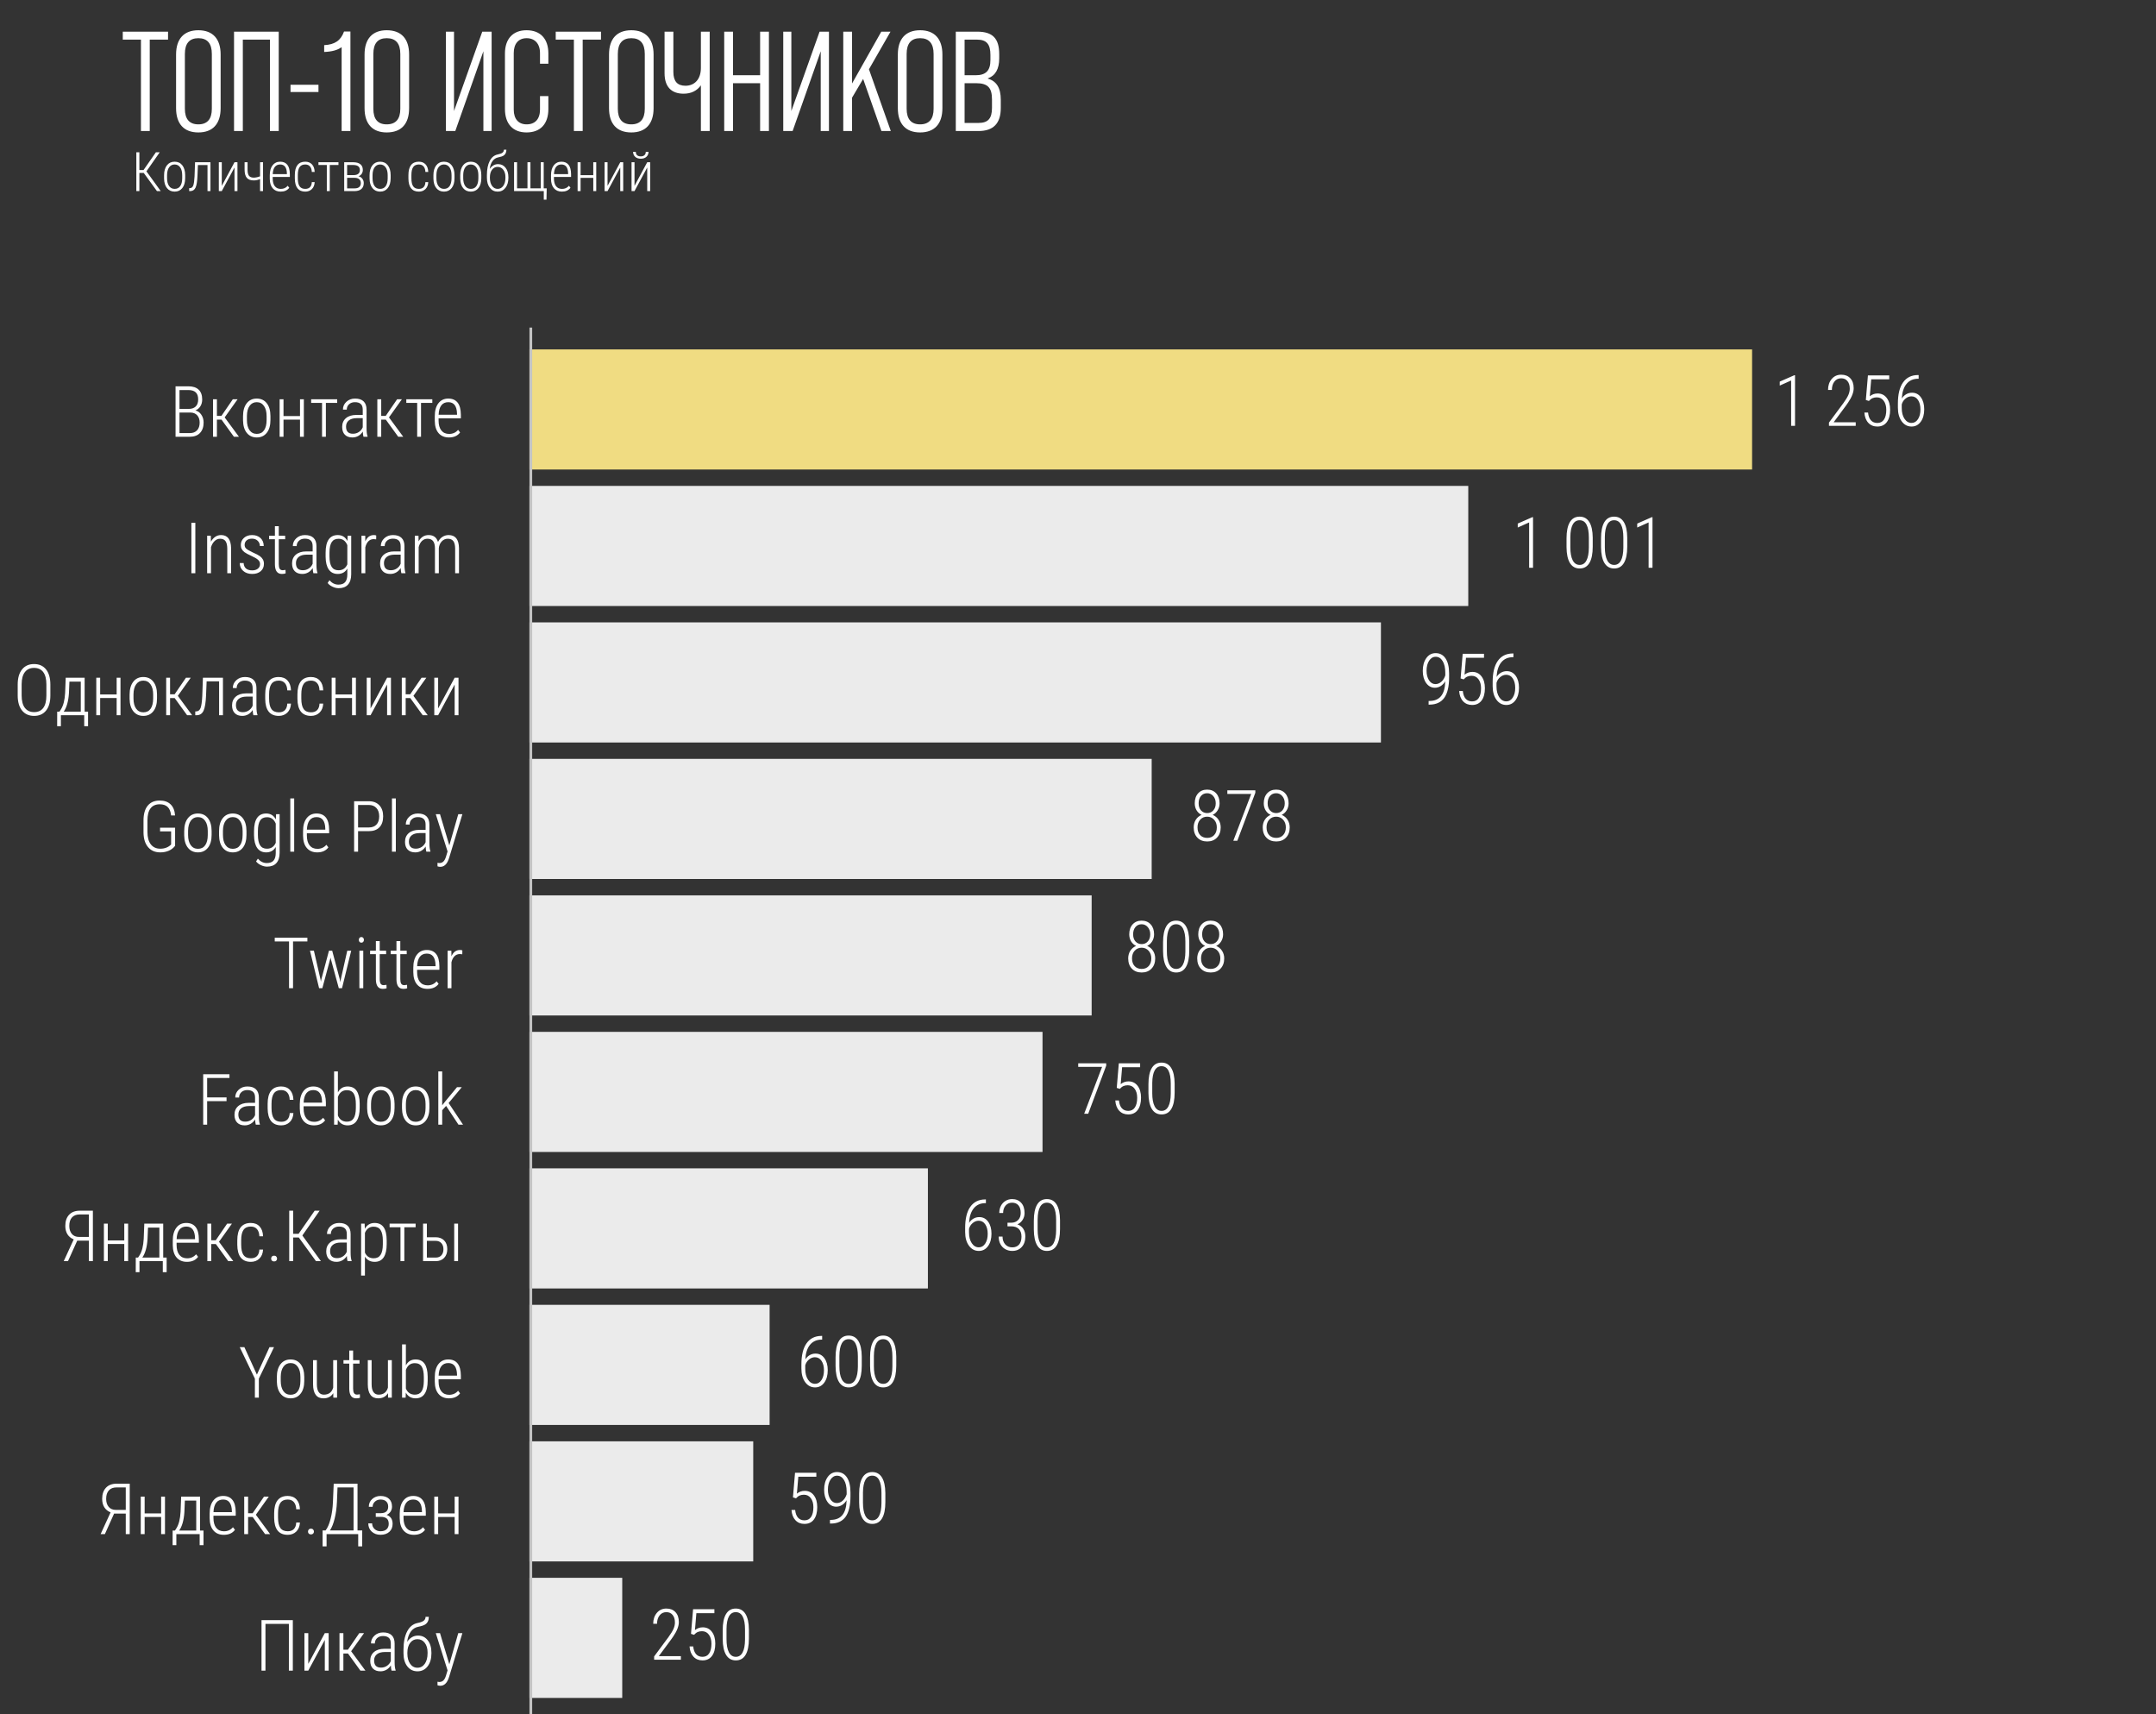
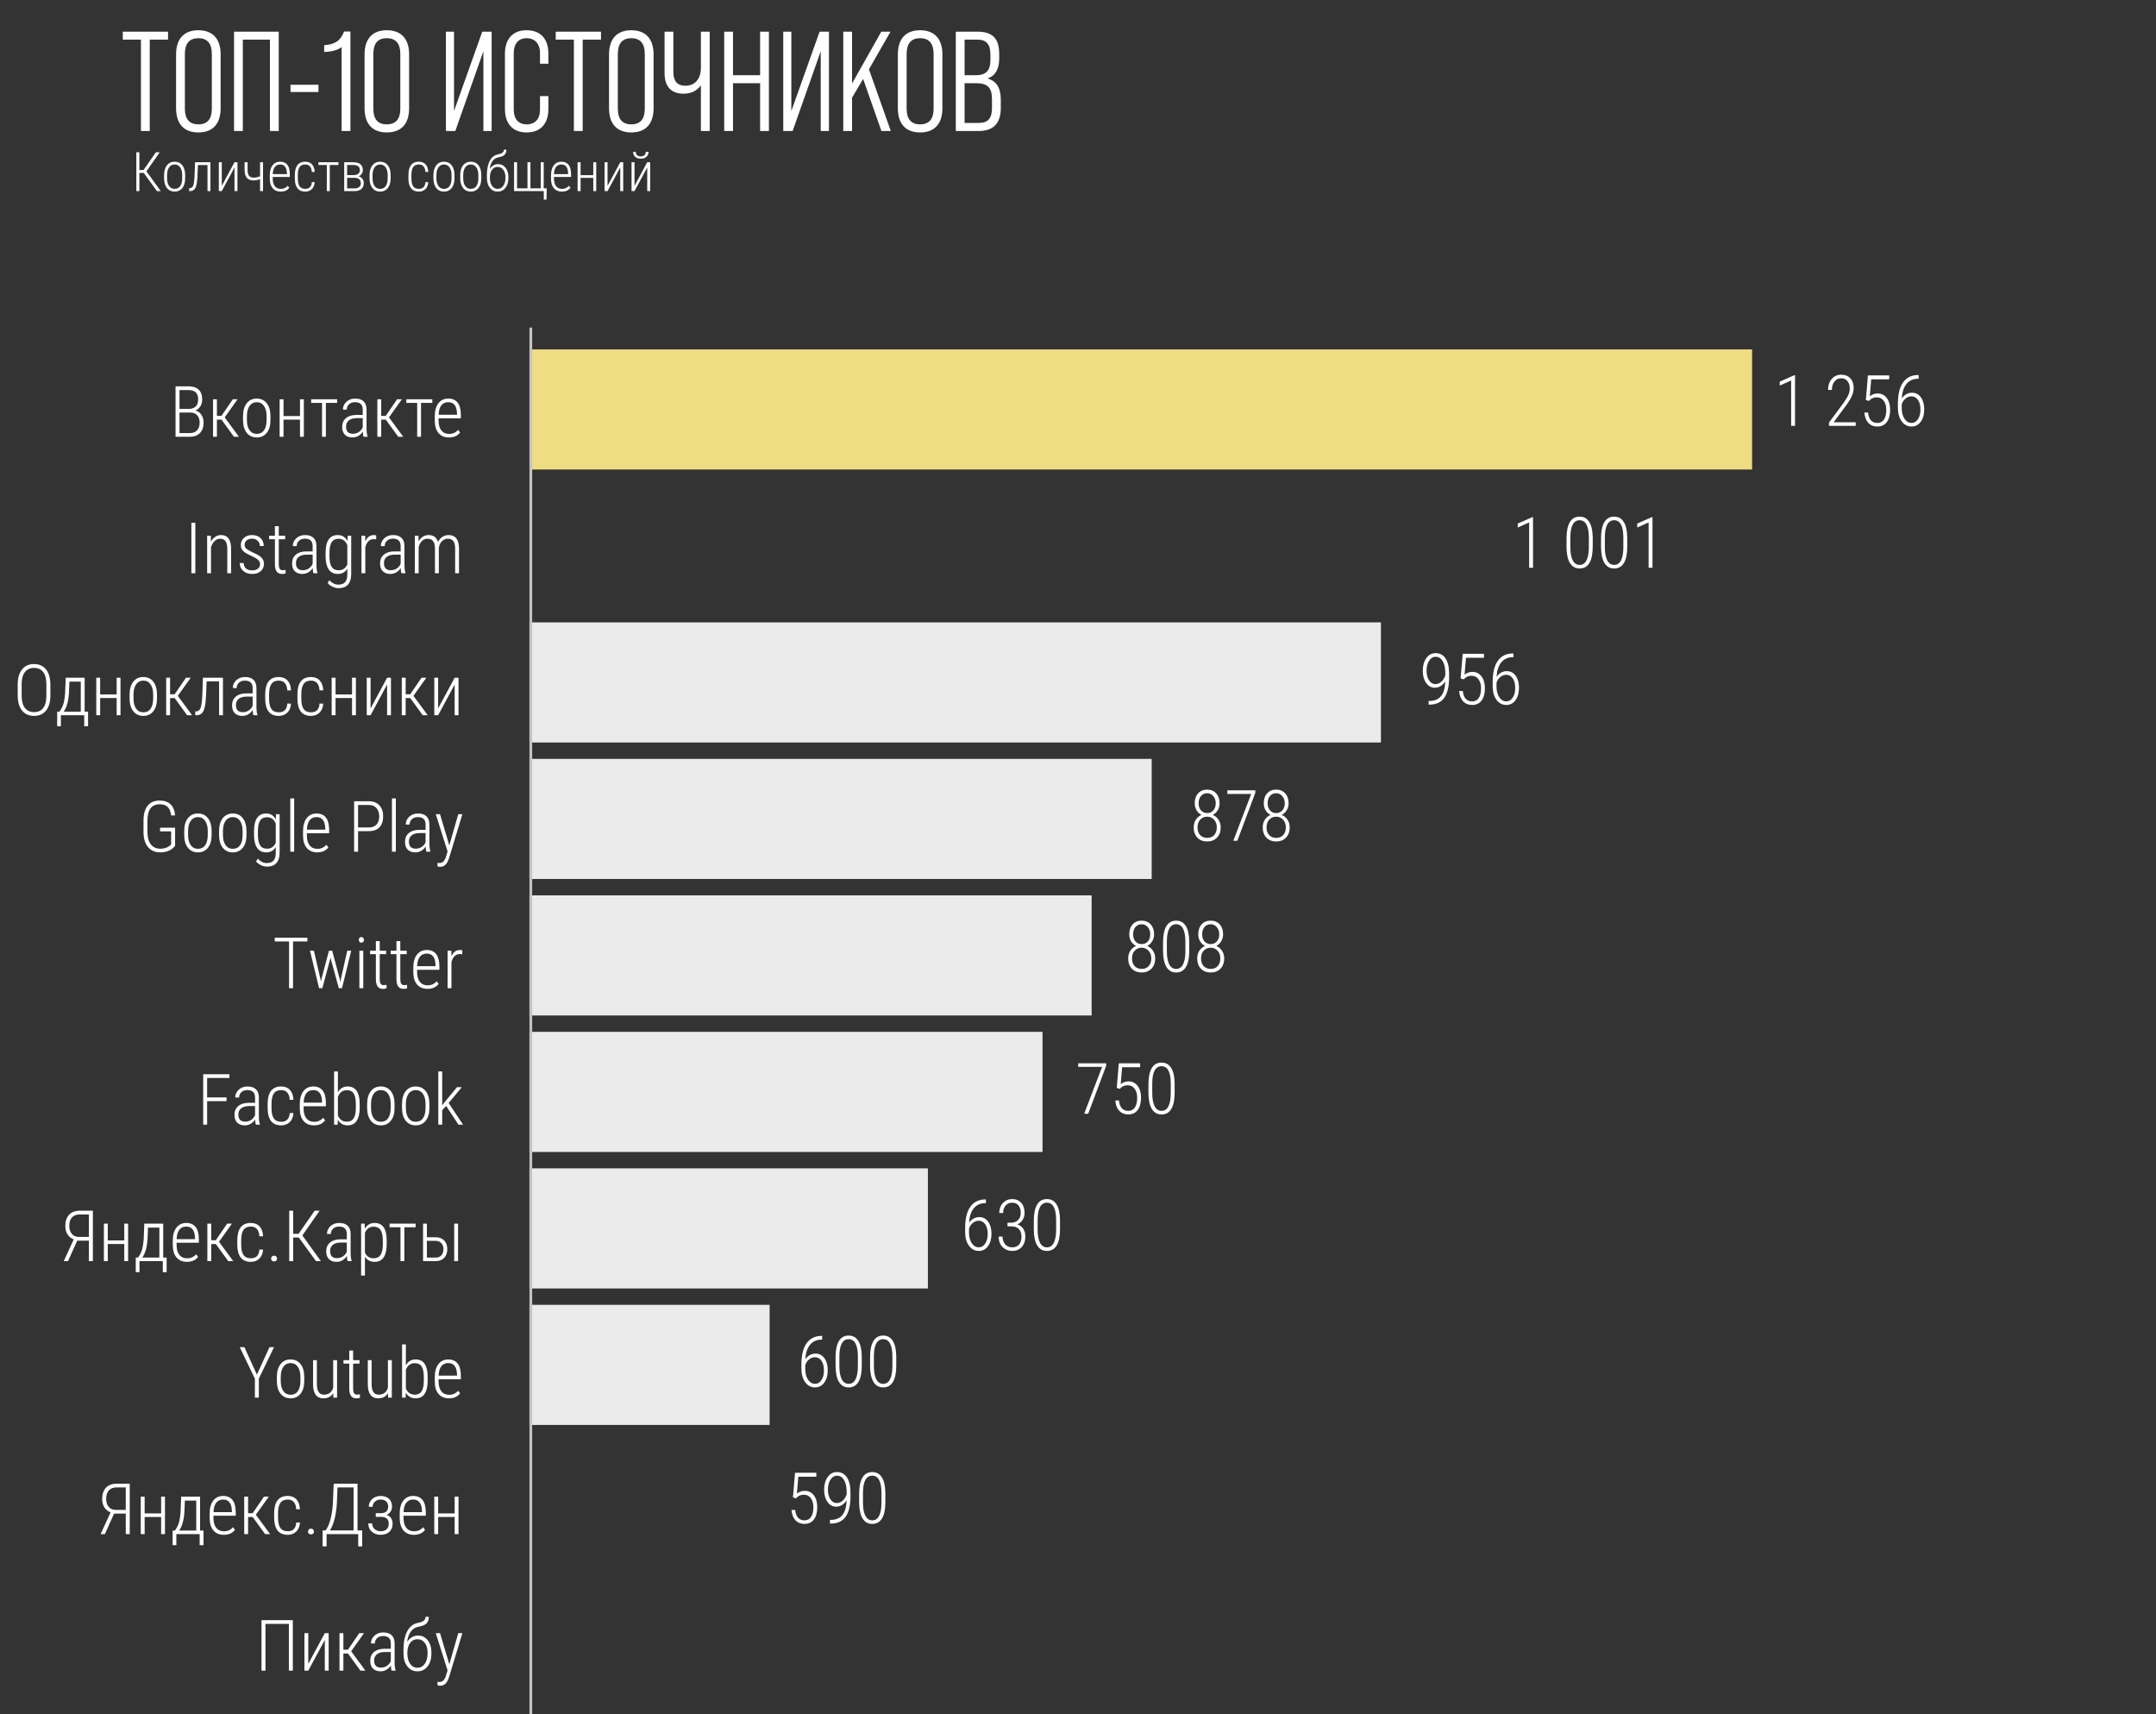
<svg xmlns="http://www.w3.org/2000/svg" width="395" height="314" viewBox="0 0 395 314" fill="none">
  <rect x="0" y="0" width="395" height="314" fill="#333333" stroke="none" />
  <path d="M27.434 24V7.256H30.788V5.8H22.494V7.256H25.822V24H27.434ZM32.259 19.814C32.259 22.7 33.715 24.26 36.341 24.26C38.967 24.26 40.423 22.7 40.423 19.814V9.986C40.423 7.1 38.967 5.54 36.341 5.54C33.715 5.54 32.259 7.1 32.259 9.986V19.814ZM38.811 19.918C38.811 21.816 37.979 22.778 36.341 22.778C34.703 22.778 33.871 21.816 33.871 19.918V9.882C33.871 7.958 34.703 6.996 36.341 6.996C37.979 6.996 38.811 7.958 38.811 9.882V19.918ZM44.489 24V7.256H49.455V24H51.067V5.8H42.877V24H44.489ZM58.347 16.85V15.524H53.225V16.85H58.347ZM64.201 24V5.774H63.032C62.434 7.412 61.367 8.166 59.392 8.27V9.518C60.795 9.466 61.861 9.18 62.59 8.634V24H64.201ZM70.846 24.26C73.524 24.26 74.954 22.7 74.954 19.814V9.986C74.954 7.1 73.524 5.54 70.846 5.54C68.246 5.54 66.79 7.1 66.79 9.986V19.814C66.79 22.7 68.246 24.26 70.846 24.26ZM70.846 22.778C69.208 22.778 68.402 21.816 68.402 19.918V9.882C68.402 7.958 69.208 6.996 70.846 6.996C72.51 6.996 73.342 7.958 73.342 9.882V19.918C73.342 21.816 72.51 22.778 70.846 22.778ZM83.181 20.334V5.8H81.699V24H83.415L88.563 9.388V24H90.071V5.8H88.355L83.181 20.334ZM96.463 24.26C99.037 24.26 100.467 22.674 100.467 19.97V17.604H98.933V20.074C98.933 21.816 98.023 22.778 96.489 22.778C95.007 22.778 94.123 21.816 94.123 20.074V9.726C94.123 7.984 95.007 6.996 96.489 6.996C97.971 6.996 98.933 7.984 98.933 9.726V11.676H100.467V9.804C100.467 7.126 99.037 5.54 96.463 5.54C93.967 5.54 92.511 7.126 92.511 9.804V19.97C92.511 22.674 93.967 24.26 96.463 24.26ZM106.754 24V7.256H110.108V5.8H101.814V7.256H105.142V24H106.754ZM111.579 19.814C111.579 22.7 113.035 24.26 115.661 24.26C118.287 24.26 119.743 22.7 119.743 19.814V9.986C119.743 7.1 118.287 5.54 115.661 5.54C113.035 5.54 111.579 7.1 111.579 9.986V19.814ZM118.131 19.918C118.131 21.816 117.299 22.778 115.661 22.778C114.023 22.778 113.191 21.816 113.191 19.918V9.882C113.191 7.958 114.023 6.996 115.661 6.996C117.299 6.996 118.131 7.958 118.131 9.882V19.918ZM128.411 12.43C128.411 14.51 127.267 15.706 125.577 15.706C124.095 15.706 123.367 14.874 123.367 13.184V5.8H121.755V13.418C121.755 15.914 123.029 17.162 125.239 17.162C126.617 17.162 127.683 16.642 128.411 15.628V24H130.023V5.8H128.411V12.43ZM134.295 24V15.238H139.261V24H140.873V5.8H139.261V13.782H134.295V5.8H132.683V24H134.295ZM144.982 20.334V5.8H143.5V24H145.216L150.364 9.388V24H151.872V5.8H150.156L144.982 20.334ZM163.204 24L159.2 12.69L163.152 5.8H161.462L156.106 15.29V5.8H154.494V24H156.106V17.89L158.134 14.458L161.488 24H163.204ZM164.493 19.814C164.493 22.7 165.949 24.26 168.575 24.26C171.201 24.26 172.657 22.7 172.657 19.814V9.986C172.657 7.1 171.201 5.54 168.575 5.54C165.949 5.54 164.493 7.1 164.493 9.986V19.814ZM171.045 19.918C171.045 21.816 170.213 22.778 168.575 22.778C166.937 22.778 166.105 21.816 166.105 19.918V9.882C166.105 7.958 166.937 6.996 168.575 6.996C170.213 6.996 171.045 7.958 171.045 9.882V19.918ZM179.271 24C182.001 24 183.353 22.596 183.353 19.788V18.254C183.353 16.122 182.573 14.848 180.987 14.406V14.354C182.365 13.86 183.067 12.638 183.067 10.688V9.934C183.067 7.048 181.871 5.8 179.037 5.8H175.111V24H179.271ZM176.723 7.256H178.985C180.753 7.256 181.455 8.088 181.455 10.064V11C181.455 12.976 180.597 13.782 178.725 13.782H176.723V7.256ZM176.723 15.238H178.803C180.961 15.238 181.741 16.044 181.741 18.202V19.762C181.741 21.712 181.013 22.518 179.271 22.518H176.723V15.238Z" fill="white" />
  <path d="M26.331 31.67H25.535V35H24.979V27.891H25.535V31.148H26.297L28.562 27.891H29.266L26.829 31.382L29.446 35H28.753L26.331 31.67ZM30.061 32.09C30.061 31.328 30.234 30.726 30.579 30.283C30.924 29.84 31.395 29.619 31.99 29.619C32.589 29.619 33.06 29.837 33.401 30.273C33.746 30.71 33.921 31.31 33.924 32.075V32.637C33.924 33.411 33.75 34.015 33.401 34.448C33.056 34.881 32.589 35.098 32 35.098C31.411 35.098 30.944 34.886 30.599 34.463C30.254 34.04 30.075 33.457 30.061 32.715V32.09ZM30.608 32.637C30.608 33.245 30.73 33.724 30.975 34.072C31.222 34.421 31.564 34.595 32 34.595C32.446 34.595 32.786 34.427 33.02 34.092C33.258 33.757 33.379 33.276 33.382 32.651V32.09C33.382 31.481 33.258 31.003 33.011 30.654C32.763 30.303 32.423 30.127 31.99 30.127C31.57 30.127 31.237 30.298 30.989 30.64C30.742 30.981 30.615 31.452 30.608 32.051V32.637ZM38.558 29.717V35H38.016V30.23H36.258L36.18 32.188C36.137 33.223 36.02 33.947 35.828 34.36C35.639 34.77 35.332 34.984 34.905 35H34.656V34.468L34.812 34.463C35.092 34.45 35.291 34.287 35.408 33.975C35.525 33.659 35.603 33.104 35.643 32.31L35.735 29.717H38.558ZM42.962 29.717H43.504V35H42.962V30.679L40.633 35H40.091V29.717H40.633V34.043L42.962 29.717ZM48.191 35H47.645V32.803C47.26 32.965 46.883 33.047 46.512 33.047C45.919 33.047 45.488 32.889 45.218 32.573C44.951 32.254 44.816 31.758 44.812 31.084V29.717H45.355V31.123C45.361 31.631 45.452 31.994 45.628 32.212C45.807 32.43 46.102 32.539 46.512 32.539C46.883 32.526 47.26 32.445 47.645 32.295V29.717H48.191V35ZM51.424 35.098C50.802 35.098 50.315 34.894 49.964 34.487C49.612 34.08 49.433 33.501 49.427 32.749V32.105C49.427 31.33 49.596 30.723 49.935 30.283C50.273 29.84 50.739 29.619 51.331 29.619C51.904 29.619 52.34 29.806 52.64 30.181C52.942 30.555 53.097 31.128 53.103 31.899V32.407H49.964V32.705C49.964 33.31 50.092 33.778 50.35 34.106C50.61 34.435 50.976 34.6 51.448 34.6C51.969 34.6 52.391 34.409 52.713 34.028L52.996 34.39C52.651 34.862 52.127 35.098 51.424 35.098ZM51.331 30.127C50.905 30.127 50.576 30.278 50.345 30.581C50.117 30.881 49.992 31.32 49.969 31.899H52.562V31.758C52.535 30.671 52.125 30.127 51.331 30.127ZM55.931 34.595C56.308 34.595 56.598 34.489 56.8 34.277C57.002 34.066 57.111 33.761 57.127 33.364H57.649C57.623 33.905 57.451 34.329 57.132 34.639C56.813 34.945 56.412 35.098 55.931 35.098C55.302 35.098 54.827 34.898 54.505 34.497C54.186 34.093 54.023 33.496 54.017 32.705V32.06C54.017 31.253 54.176 30.645 54.495 30.234C54.817 29.824 55.294 29.619 55.926 29.619C56.45 29.619 56.863 29.785 57.166 30.117C57.469 30.446 57.63 30.907 57.649 31.499H57.127C57.111 31.063 57 30.726 56.795 30.488C56.59 30.247 56.3 30.127 55.926 30.127C55.457 30.127 55.112 30.285 54.891 30.601C54.672 30.916 54.563 31.401 54.563 32.056V32.656C54.563 33.333 54.674 33.827 54.895 34.136C55.117 34.442 55.462 34.595 55.931 34.595ZM62.01 30.225H60.418V35H59.876V30.225H58.343V29.717H62.01V30.225ZM63.06 35V29.717H64.71C65.273 29.717 65.708 29.836 66.014 30.073C66.32 30.311 66.473 30.662 66.473 31.128C66.473 31.392 66.404 31.628 66.268 31.836C66.131 32.041 65.932 32.191 65.672 32.285C65.971 32.35 66.207 32.5 66.38 32.734C66.556 32.965 66.644 33.232 66.644 33.535C66.644 34.001 66.5 34.36 66.214 34.614C65.927 34.865 65.529 34.993 65.018 35H63.06ZM63.597 32.573V34.502H64.988C65.35 34.502 65.626 34.419 65.818 34.253C66.01 34.084 66.106 33.841 66.106 33.525C66.106 33.232 66.01 33.001 65.818 32.832C65.626 32.66 65.35 32.573 64.988 32.573H63.597ZM63.597 32.075H64.744C65.535 32.075 65.931 31.766 65.931 31.148C65.931 30.549 65.548 30.241 64.783 30.225H63.597V32.075ZM67.708 32.09C67.708 31.328 67.88 30.726 68.226 30.283C68.571 29.84 69.041 29.619 69.637 29.619C70.236 29.619 70.706 29.837 71.048 30.273C71.393 30.71 71.567 31.31 71.57 32.075V32.637C71.57 33.411 71.396 34.015 71.048 34.448C70.703 34.881 70.236 35.098 69.647 35.098C69.057 35.098 68.59 34.886 68.245 34.463C67.9 34.04 67.721 33.457 67.708 32.715V32.09ZM68.255 32.637C68.255 33.245 68.377 33.724 68.621 34.072C68.868 34.421 69.21 34.595 69.647 34.595C70.092 34.595 70.433 34.427 70.667 34.092C70.905 33.757 71.025 33.276 71.028 32.651V32.09C71.028 31.481 70.905 31.003 70.657 30.654C70.41 30.303 70.07 30.127 69.637 30.127C69.217 30.127 68.883 30.298 68.636 30.64C68.388 30.981 68.261 31.452 68.255 32.051V32.637ZM76.741 34.595C77.119 34.595 77.409 34.489 77.61 34.277C77.812 34.066 77.921 33.761 77.938 33.364H78.46C78.434 33.905 78.261 34.329 77.942 34.639C77.623 34.945 77.223 35.098 76.741 35.098C76.113 35.098 75.638 34.898 75.315 34.497C74.996 34.093 74.834 33.496 74.827 32.705V32.06C74.827 31.253 74.987 30.645 75.306 30.234C75.628 29.824 76.105 29.619 76.736 29.619C77.26 29.619 77.674 29.785 77.977 30.117C78.279 30.446 78.44 30.907 78.46 31.499H77.938C77.921 31.063 77.811 30.726 77.606 30.488C77.4 30.247 77.111 30.127 76.736 30.127C76.268 30.127 75.922 30.285 75.701 30.601C75.483 30.916 75.374 31.401 75.374 32.056V32.656C75.374 33.333 75.485 33.827 75.706 34.136C75.927 34.442 76.272 34.595 76.741 34.595ZM79.407 32.09C79.407 31.328 79.58 30.726 79.925 30.283C80.27 29.84 80.74 29.619 81.336 29.619C81.935 29.619 82.405 29.837 82.747 30.273C83.092 30.71 83.266 31.31 83.269 32.075V32.637C83.269 33.411 83.095 34.015 82.747 34.448C82.402 34.881 81.935 35.098 81.346 35.098C80.757 35.098 80.289 34.886 79.944 34.463C79.599 34.04 79.42 33.457 79.407 32.715V32.09ZM79.954 32.637C79.954 33.245 80.076 33.724 80.32 34.072C80.568 34.421 80.909 34.595 81.346 34.595C81.792 34.595 82.132 34.427 82.366 34.092C82.604 33.757 82.724 33.276 82.728 32.651V32.09C82.728 31.481 82.604 31.003 82.356 30.654C82.109 30.303 81.769 30.127 81.336 30.127C80.916 30.127 80.582 30.298 80.335 30.64C80.088 30.981 79.961 31.452 79.954 32.051V32.637ZM84.319 32.09C84.319 31.328 84.492 30.726 84.837 30.283C85.182 29.84 85.652 29.619 86.248 29.619C86.847 29.619 87.317 29.837 87.659 30.273C88.004 30.71 88.178 31.31 88.182 32.075V32.637C88.182 33.411 88.007 34.015 87.659 34.448C87.314 34.881 86.847 35.098 86.258 35.098C85.669 35.098 85.201 34.886 84.856 34.463C84.511 34.04 84.332 33.457 84.319 32.715V32.09ZM84.866 32.637C84.866 33.245 84.988 33.724 85.232 34.072C85.48 34.421 85.822 34.595 86.258 34.595C86.704 34.595 87.044 34.427 87.278 34.092C87.516 33.757 87.636 33.276 87.64 32.651V32.09C87.64 31.481 87.516 31.003 87.269 30.654C87.021 30.303 86.681 30.127 86.248 30.127C85.828 30.127 85.495 30.298 85.247 30.64C85 30.981 84.873 31.452 84.866 32.051V32.637ZM91.258 30.064C91.821 30.064 92.275 30.283 92.62 30.723C92.968 31.159 93.143 31.741 93.143 32.471V32.588C93.143 33.333 92.962 33.939 92.601 34.404C92.243 34.867 91.767 35.098 91.175 35.098C90.589 35.098 90.114 34.867 89.749 34.404C89.388 33.942 89.207 33.325 89.207 32.554V32.075C89.207 31.004 89.38 30.137 89.725 29.473C90.07 28.809 90.564 28.413 91.209 28.286C91.613 28.205 91.897 28.097 92.064 27.964C92.233 27.83 92.317 27.648 92.317 27.417H92.776C92.776 27.918 92.604 28.28 92.259 28.501C92.07 28.625 91.753 28.73 91.307 28.818C90.864 28.903 90.507 29.131 90.237 29.502C89.97 29.87 89.798 30.352 89.72 30.947C89.895 30.684 90.112 30.47 90.369 30.308C90.63 30.145 90.926 30.064 91.258 30.064ZM91.17 30.571C90.747 30.571 90.405 30.745 90.144 31.094C89.884 31.442 89.754 31.901 89.754 32.471V32.588C89.754 33.184 89.884 33.667 90.144 34.038C90.405 34.409 90.748 34.595 91.175 34.595C91.598 34.595 91.941 34.411 92.205 34.043C92.469 33.675 92.601 33.177 92.601 32.549V32.432C92.601 31.881 92.469 31.434 92.205 31.089C91.945 30.744 91.6 30.571 91.17 30.571ZM94.73 29.717V34.497H96.639V29.717H97.181V34.497H99.07V29.717H99.612V34.497H100.164L100.12 36.567H99.627V35H94.183V29.717H94.73ZM102.947 35.098C102.326 35.098 101.839 34.894 101.487 34.487C101.136 34.08 100.957 33.501 100.95 32.749V32.105C100.95 31.33 101.119 30.723 101.458 30.283C101.797 29.84 102.262 29.619 102.854 29.619C103.427 29.619 103.864 29.806 104.163 30.181C104.466 30.555 104.62 31.128 104.627 31.899V32.407H101.487V32.705C101.487 33.31 101.616 33.778 101.873 34.106C102.133 34.435 102.5 34.6 102.972 34.6C103.493 34.6 103.914 34.409 104.236 34.028L104.52 34.39C104.174 34.862 103.65 35.098 102.947 35.098ZM102.854 30.127C102.428 30.127 102.099 30.278 101.868 30.581C101.64 30.881 101.515 31.32 101.492 31.899H104.085V31.758C104.059 30.671 103.649 30.127 102.854 30.127ZM109.236 35H108.694V32.583H106.37V35H105.823V29.717H106.37V32.08H108.694V29.717H109.236V35ZM113.636 29.717H114.178V35H113.636V30.679L111.307 35H110.765V29.717H111.307V34.043L113.636 29.717ZM118.577 29.717H119.119V35H118.577V30.679L116.248 35H115.706V29.717H116.248V34.043L118.577 29.717ZM118.812 27.812C118.812 28.184 118.685 28.486 118.431 28.721C118.177 28.955 117.833 29.072 117.4 29.072C116.974 29.072 116.632 28.957 116.375 28.726C116.118 28.491 115.989 28.187 115.989 27.812H116.487C116.487 28.073 116.564 28.276 116.717 28.423C116.873 28.569 117.101 28.643 117.4 28.643C117.684 28.643 117.907 28.569 118.069 28.423C118.232 28.276 118.313 28.073 118.313 27.812H118.812Z" fill="white" />
  <path d="M328.866 78H328.155V69.691L326.066 70.624V69.9L328.745 68.726H328.866V78ZM339.987 78H335.086V77.403L337.714 73.855C338.154 73.25 338.461 72.748 338.635 72.351C338.808 71.953 338.895 71.564 338.895 71.183C338.895 70.603 338.755 70.144 338.476 69.805C338.201 69.462 337.818 69.291 337.327 69.291C336.807 69.291 336.392 69.49 336.083 69.888C335.774 70.281 335.62 70.793 335.62 71.424H334.915C334.915 70.62 335.137 69.953 335.582 69.424C336.026 68.895 336.608 68.631 337.327 68.631C338.03 68.631 338.586 68.851 338.997 69.291C339.407 69.727 339.612 70.334 339.612 71.113C339.612 71.853 339.278 72.719 338.609 73.709L338.203 74.293L335.943 77.346H339.987V78ZM341.84 73.265L342.221 68.758H346.125V69.481H342.824L342.564 72.579C342.979 72.241 343.455 72.071 343.992 72.071C344.699 72.071 345.257 72.344 345.668 72.89C346.083 73.432 346.29 74.153 346.29 75.055C346.29 76.019 346.087 76.773 345.681 77.314C345.274 77.856 344.697 78.127 343.948 78.127C343.266 78.127 342.714 77.901 342.291 77.448C341.868 76.991 341.629 76.364 341.574 75.569H342.247C342.306 76.191 342.481 76.665 342.773 76.991C343.065 77.312 343.457 77.473 343.948 77.473C344.485 77.473 344.891 77.264 345.167 76.845C345.446 76.426 345.585 75.833 345.585 75.067C345.585 74.386 345.429 73.836 345.116 73.417C344.807 72.994 344.388 72.782 343.859 72.782C343.554 72.782 343.292 72.831 343.072 72.928C342.852 73.021 342.627 73.193 342.399 73.442L341.84 73.265ZM351.514 68.694V69.374H351.406C350.509 69.378 349.802 69.695 349.286 70.326C348.774 70.956 348.488 71.847 348.429 72.998C348.645 72.655 348.914 72.393 349.235 72.211C349.557 72.025 349.912 71.932 350.302 71.932C350.983 71.932 351.525 72.213 351.927 72.776C352.333 73.335 352.536 74.067 352.536 74.972C352.536 75.916 352.322 76.678 351.895 77.257C351.468 77.837 350.909 78.127 350.219 78.127C349.479 78.127 348.876 77.81 348.41 77.175C347.945 76.54 347.712 75.706 347.712 74.674V73.925C347.712 72.228 348.025 70.937 348.651 70.053C349.278 69.164 350.177 68.711 351.349 68.694H351.514ZM350.188 72.598C349.79 72.598 349.422 72.742 349.083 73.03C348.749 73.313 348.527 73.665 348.417 74.084V74.744C348.417 75.548 348.586 76.204 348.924 76.711C349.263 77.215 349.694 77.467 350.219 77.467C350.702 77.467 351.093 77.236 351.394 76.775C351.694 76.314 351.844 75.723 351.844 75.004C351.844 74.28 351.694 73.698 351.394 73.258C351.097 72.818 350.695 72.598 350.188 72.598Z" fill="white" />
  <path d="M280.866 104H280.155V95.691L278.066 96.624V95.9L280.745 94.726H280.866V104ZM291.803 100.141C291.803 101.452 291.6 102.445 291.193 103.118C290.791 103.791 290.197 104.127 289.41 104.127C288.631 104.127 288.036 103.793 287.626 103.124C287.22 102.451 287.012 101.482 287.004 100.217V98.592C287.004 97.305 287.205 96.324 287.607 95.647C288.009 94.969 288.606 94.631 289.397 94.631C290.176 94.631 290.768 94.959 291.174 95.615C291.581 96.266 291.79 97.219 291.803 98.471V100.141ZM291.092 98.49C291.092 97.432 290.95 96.635 290.667 96.097C290.387 95.56 289.964 95.291 289.397 95.291C288.851 95.291 288.434 95.549 288.146 96.065C287.863 96.578 287.715 97.341 287.702 98.357V100.229C287.702 101.262 287.846 102.062 288.134 102.629C288.426 103.192 288.851 103.473 289.41 103.473C289.951 103.473 290.364 103.207 290.647 102.673C290.935 102.136 291.083 101.349 291.092 100.312V98.49ZM298.125 100.141C298.125 101.452 297.922 102.445 297.516 103.118C297.114 103.791 296.519 104.127 295.732 104.127C294.953 104.127 294.359 103.793 293.948 103.124C293.542 102.451 293.335 101.482 293.326 100.217V98.592C293.326 97.305 293.527 96.324 293.929 95.647C294.331 94.969 294.928 94.631 295.719 94.631C296.498 94.631 297.09 94.959 297.497 95.615C297.903 96.266 298.112 97.219 298.125 98.471V100.141ZM297.414 98.49C297.414 97.432 297.272 96.635 296.989 96.097C296.709 95.56 296.286 95.291 295.719 95.291C295.173 95.291 294.757 95.549 294.469 96.065C294.185 96.578 294.037 97.341 294.024 98.357V100.229C294.024 101.262 294.168 102.062 294.456 102.629C294.748 103.192 295.173 103.473 295.732 103.473C296.274 103.473 296.686 103.207 296.97 102.673C297.257 102.136 297.406 101.349 297.414 100.312V98.49ZM302.752 104H302.042V95.691L299.953 96.624V95.9L302.632 94.726H302.752V104Z" fill="white" />
  <path d="M264.786 124.785C264.566 125.158 264.289 125.45 263.955 125.661C263.62 125.868 263.265 125.972 262.888 125.972C262.228 125.972 261.693 125.682 261.282 125.103C260.872 124.523 260.667 123.78 260.667 122.875C260.667 121.935 260.88 121.161 261.308 120.551C261.739 119.938 262.311 119.631 263.021 119.631C263.8 119.631 264.405 119.955 264.837 120.602C265.273 121.25 265.491 122.17 265.491 123.363V124.049C265.491 125.733 265.197 126.988 264.608 127.813C264.02 128.634 263.125 129.051 261.923 129.063H261.733L261.739 128.391H261.942C262.856 128.378 263.55 128.077 264.024 127.489C264.503 126.897 264.757 125.995 264.786 124.785ZM262.983 125.306C263.381 125.306 263.743 125.162 264.069 124.874C264.399 124.582 264.64 124.193 264.792 123.706V123.243C264.792 122.333 264.632 121.616 264.31 121.091C263.993 120.562 263.565 120.297 263.028 120.297C262.541 120.297 262.141 120.539 261.828 121.021C261.515 121.503 261.358 122.111 261.358 122.843C261.358 123.549 261.509 124.138 261.809 124.607C262.11 125.073 262.501 125.306 262.983 125.306ZM267.598 124.265L267.979 119.758H271.883V120.481H268.582L268.322 123.579C268.736 123.241 269.213 123.071 269.75 123.071C270.457 123.071 271.015 123.344 271.426 123.89C271.84 124.432 272.048 125.153 272.048 126.055C272.048 127.02 271.845 127.773 271.438 128.314C271.032 128.856 270.455 129.127 269.706 129.127C269.024 129.127 268.472 128.901 268.049 128.448C267.626 127.991 267.387 127.364 267.332 126.569H268.004C268.064 127.191 268.239 127.665 268.531 127.991C268.823 128.312 269.215 128.473 269.706 128.473C270.243 128.473 270.649 128.264 270.924 127.845C271.204 127.426 271.343 126.833 271.343 126.067C271.343 125.386 271.187 124.836 270.874 124.417C270.565 123.994 270.146 123.782 269.617 123.782C269.312 123.782 269.05 123.831 268.83 123.928C268.61 124.021 268.385 124.193 268.157 124.442L267.598 124.265ZM277.272 119.694V120.374H277.164C276.267 120.378 275.56 120.695 275.044 121.326C274.532 121.956 274.246 122.847 274.187 123.998C274.403 123.655 274.672 123.393 274.993 123.211C275.315 123.025 275.67 122.932 276.06 122.932C276.741 122.932 277.283 123.213 277.685 123.776C278.091 124.334 278.294 125.067 278.294 125.972C278.294 126.916 278.08 127.678 277.653 128.257C277.225 128.837 276.667 129.127 275.977 129.127C275.236 129.127 274.633 128.81 274.168 128.175C273.702 127.54 273.47 126.706 273.47 125.674V124.925C273.47 123.228 273.783 121.937 274.409 121.053C275.035 120.164 275.935 119.711 277.107 119.694H277.272ZM275.945 123.598C275.548 123.598 275.179 123.742 274.841 124.03C274.507 124.313 274.284 124.665 274.174 125.083V125.744C274.174 126.548 274.344 127.204 274.682 127.711C275.021 128.215 275.452 128.467 275.977 128.467C276.459 128.467 276.851 128.236 277.151 127.775C277.452 127.314 277.602 126.723 277.602 126.004C277.602 125.28 277.452 124.698 277.151 124.258C276.855 123.818 276.453 123.598 275.945 123.598Z" fill="white" />
  <path d="M223.44 147.138C223.44 147.604 223.326 148.027 223.097 148.408C222.873 148.784 222.566 149.068 222.177 149.258C222.634 149.453 222.991 149.753 223.25 150.16C223.512 150.566 223.643 151.029 223.643 151.55C223.643 152.328 223.417 152.953 222.964 153.422C222.515 153.892 221.919 154.127 221.174 154.127C220.421 154.127 219.82 153.894 219.371 153.429C218.923 152.959 218.698 152.333 218.698 151.55C218.698 151.021 218.825 150.555 219.079 150.153C219.337 149.751 219.691 149.453 220.139 149.258C219.75 149.068 219.443 148.786 219.219 148.414C218.999 148.037 218.889 147.612 218.889 147.138C218.889 146.372 219.096 145.763 219.511 145.31C219.925 144.857 220.476 144.631 221.161 144.631C221.851 144.631 222.403 144.859 222.818 145.316C223.233 145.773 223.44 146.381 223.44 147.138ZM222.932 151.55C222.932 150.974 222.765 150.505 222.431 150.141C222.096 149.772 221.673 149.588 221.161 149.588C220.649 149.588 220.226 149.768 219.892 150.128C219.562 150.488 219.396 150.962 219.396 151.55C219.396 152.138 219.555 152.606 219.873 152.953C220.194 153.3 220.628 153.473 221.174 153.473C221.707 153.473 222.132 153.3 222.45 152.953C222.771 152.606 222.932 152.138 222.932 151.55ZM222.735 147.132C222.735 146.603 222.585 146.165 222.285 145.818C221.988 145.467 221.614 145.291 221.161 145.291C220.691 145.291 220.313 145.46 220.025 145.799C219.741 146.137 219.6 146.582 219.6 147.132C219.6 147.686 219.746 148.124 220.038 148.446C220.334 148.767 220.71 148.928 221.167 148.928C221.625 148.928 221.999 148.765 222.291 148.439C222.587 148.109 222.735 147.674 222.735 147.132ZM229.991 145.202L226.69 154H225.954L229.235 145.418H224.862V144.758H229.991V145.202ZM236.084 147.138C236.084 147.604 235.97 148.027 235.742 148.408C235.517 148.784 235.211 149.068 234.821 149.258C235.278 149.453 235.636 149.753 235.894 150.16C236.156 150.566 236.288 151.029 236.288 151.55C236.288 152.328 236.061 152.953 235.608 153.422C235.16 153.892 234.563 154.127 233.818 154.127C233.065 154.127 232.464 153.894 232.016 153.429C231.567 152.959 231.343 152.333 231.343 151.55C231.343 151.021 231.47 150.555 231.724 150.153C231.982 149.751 232.335 149.453 232.784 149.258C232.394 149.068 232.088 148.786 231.863 148.414C231.643 148.037 231.533 147.612 231.533 147.138C231.533 146.372 231.741 145.763 232.155 145.31C232.57 144.857 233.12 144.631 233.806 144.631C234.495 144.631 235.048 144.859 235.462 145.316C235.877 145.773 236.084 146.381 236.084 147.138ZM235.577 151.55C235.577 150.974 235.41 150.505 235.075 150.141C234.741 149.772 234.318 149.588 233.806 149.588C233.294 149.588 232.87 149.768 232.536 150.128C232.206 150.488 232.041 150.962 232.041 151.55C232.041 152.138 232.2 152.606 232.517 152.953C232.839 153.3 233.272 153.473 233.818 153.473C234.352 153.473 234.777 153.3 235.094 152.953C235.416 152.606 235.577 152.138 235.577 151.55ZM235.38 147.132C235.38 146.603 235.23 146.165 234.929 145.818C234.633 145.467 234.258 145.291 233.806 145.291C233.336 145.291 232.957 145.46 232.669 145.799C232.386 146.137 232.244 146.582 232.244 147.132C232.244 147.686 232.39 148.124 232.682 148.446C232.978 148.767 233.355 148.928 233.812 148.928C234.269 148.928 234.644 148.765 234.936 148.439C235.232 148.109 235.38 147.674 235.38 147.132Z" fill="white" />
  <path d="M211.44 171.138C211.44 171.604 211.326 172.027 211.097 172.408C210.873 172.784 210.566 173.068 210.177 173.258C210.634 173.453 210.991 173.753 211.25 174.16C211.512 174.566 211.643 175.029 211.643 175.55C211.643 176.328 211.417 176.953 210.964 177.422C210.515 177.892 209.919 178.127 209.174 178.127C208.421 178.127 207.82 177.894 207.371 177.429C206.923 176.959 206.698 176.333 206.698 175.55C206.698 175.021 206.825 174.555 207.079 174.153C207.337 173.751 207.691 173.453 208.139 173.258C207.75 173.068 207.443 172.786 207.219 172.414C206.999 172.037 206.889 171.612 206.889 171.138C206.889 170.372 207.096 169.763 207.511 169.31C207.925 168.857 208.476 168.631 209.161 168.631C209.851 168.631 210.403 168.859 210.818 169.316C211.233 169.773 211.44 170.381 211.44 171.138ZM210.932 175.55C210.932 174.974 210.765 174.505 210.431 174.141C210.096 173.772 209.673 173.588 209.161 173.588C208.649 173.588 208.226 173.768 207.892 174.128C207.562 174.488 207.396 174.962 207.396 175.55C207.396 176.138 207.555 176.606 207.873 176.953C208.194 177.3 208.628 177.473 209.174 177.473C209.707 177.473 210.132 177.3 210.45 176.953C210.771 176.606 210.932 176.138 210.932 175.55ZM210.735 171.132C210.735 170.603 210.585 170.165 210.285 169.818C209.988 169.467 209.614 169.291 209.161 169.291C208.691 169.291 208.313 169.46 208.025 169.799C207.741 170.137 207.6 170.582 207.6 171.132C207.6 171.686 207.746 172.124 208.038 172.446C208.334 172.767 208.71 172.928 209.167 172.928C209.625 172.928 209.999 172.765 210.291 172.439C210.587 172.109 210.735 171.674 210.735 171.132ZM217.883 174.141C217.883 175.452 217.68 176.445 217.273 177.118C216.871 177.791 216.277 178.127 215.49 178.127C214.711 178.127 214.117 177.793 213.706 177.124C213.3 176.451 213.092 175.482 213.084 174.217V172.592C213.084 171.305 213.285 170.324 213.687 169.646C214.089 168.969 214.686 168.631 215.477 168.631C216.256 168.631 216.848 168.959 217.254 169.615C217.661 170.266 217.87 171.219 217.883 172.471V174.141ZM217.172 172.49C217.172 171.432 217.03 170.635 216.747 170.097C216.467 169.56 216.044 169.291 215.477 169.291C214.931 169.291 214.514 169.549 214.227 170.065C213.943 170.577 213.795 171.341 213.782 172.357V174.229C213.782 175.262 213.926 176.062 214.214 176.629C214.506 177.192 214.931 177.473 215.49 177.473C216.031 177.473 216.444 177.207 216.728 176.673C217.015 176.136 217.163 175.349 217.172 174.312V172.49ZM224.084 171.138C224.084 171.604 223.97 172.027 223.742 172.408C223.517 172.784 223.211 173.068 222.821 173.258C223.278 173.453 223.636 173.753 223.894 174.16C224.156 174.566 224.288 175.029 224.288 175.55C224.288 176.328 224.061 176.953 223.608 177.422C223.16 177.892 222.563 178.127 221.818 178.127C221.065 178.127 220.464 177.894 220.016 177.429C219.567 176.959 219.343 176.333 219.343 175.55C219.343 175.021 219.47 174.555 219.724 174.153C219.982 173.751 220.335 173.453 220.784 173.258C220.394 173.068 220.088 172.786 219.863 172.414C219.643 172.037 219.533 171.612 219.533 171.138C219.533 170.372 219.741 169.763 220.155 169.31C220.57 168.857 221.12 168.631 221.806 168.631C222.495 168.631 223.048 168.859 223.462 169.316C223.877 169.773 224.084 170.381 224.084 171.138ZM223.577 175.55C223.577 174.974 223.41 174.505 223.075 174.141C222.741 173.772 222.318 173.588 221.806 173.588C221.294 173.588 220.87 173.768 220.536 174.128C220.206 174.488 220.041 174.962 220.041 175.55C220.041 176.138 220.2 176.606 220.517 176.953C220.839 177.3 221.272 177.473 221.818 177.473C222.352 177.473 222.777 177.3 223.094 176.953C223.416 176.606 223.577 176.138 223.577 175.55ZM223.38 171.132C223.38 170.603 223.23 170.165 222.929 169.818C222.633 169.467 222.258 169.291 221.806 169.291C221.336 169.291 220.957 169.46 220.669 169.799C220.386 170.137 220.244 170.582 220.244 171.132C220.244 171.686 220.39 172.124 220.682 172.446C220.978 172.767 221.355 172.928 221.812 172.928C222.269 172.928 222.644 172.765 222.936 172.439C223.232 172.109 223.38 171.674 223.38 171.132Z" fill="white" />
  <path d="M202.668 195.202L199.368 204H198.631L201.913 195.418H197.54V194.758H202.668V195.202ZM204.598 199.265L204.979 194.758H208.883V195.481H205.582L205.322 198.579C205.736 198.241 206.213 198.071 206.75 198.071C207.457 198.071 208.015 198.344 208.426 198.89C208.84 199.432 209.048 200.153 209.048 201.055C209.048 202.02 208.845 202.773 208.438 203.314C208.032 203.856 207.455 204.127 206.706 204.127C206.024 204.127 205.472 203.901 205.049 203.448C204.626 202.991 204.387 202.364 204.332 201.569H205.004C205.064 202.191 205.239 202.665 205.531 202.991C205.823 203.312 206.215 203.473 206.706 203.473C207.243 203.473 207.649 203.264 207.924 202.845C208.204 202.426 208.343 201.833 208.343 201.067C208.343 200.386 208.187 199.836 207.874 199.417C207.565 198.994 207.146 198.782 206.617 198.782C206.312 198.782 206.05 198.831 205.83 198.928C205.61 199.021 205.385 199.193 205.157 199.442L204.598 199.265ZM215.205 200.141C215.205 201.452 215.002 202.445 214.596 203.118C214.194 203.791 213.599 204.127 212.812 204.127C212.033 204.127 211.439 203.793 211.028 203.124C210.622 202.451 210.415 201.482 210.406 200.217V198.592C210.406 197.305 210.607 196.324 211.009 195.646C211.411 194.969 212.008 194.631 212.799 194.631C213.578 194.631 214.17 194.959 214.577 195.615C214.983 196.266 215.192 197.219 215.205 198.471V200.141ZM214.494 198.49C214.494 197.432 214.352 196.635 214.069 196.097C213.79 195.56 213.366 195.291 212.799 195.291C212.253 195.291 211.837 195.549 211.549 196.065C211.265 196.577 211.117 197.341 211.104 198.357V200.229C211.104 201.262 211.248 202.062 211.536 202.629C211.828 203.192 212.253 203.473 212.812 203.473C213.354 203.473 213.766 203.207 214.05 202.673C214.338 202.136 214.486 201.349 214.494 200.312V198.49Z" fill="white" />
  <path d="M180.627 219.694V220.374H180.52C179.622 220.378 178.916 220.695 178.399 221.326C177.887 221.956 177.602 222.847 177.542 223.998C177.758 223.655 178.027 223.393 178.349 223.211C178.67 223.025 179.026 222.932 179.415 222.932C180.096 222.932 180.638 223.213 181.04 223.776C181.446 224.334 181.649 225.067 181.649 225.972C181.649 226.916 181.436 227.678 181.008 228.257C180.581 228.837 180.022 229.127 179.333 229.127C178.592 229.127 177.989 228.81 177.523 228.175C177.058 227.54 176.825 226.706 176.825 225.674V224.925C176.825 223.228 177.138 221.937 177.765 221.053C178.391 220.164 179.29 219.711 180.462 219.694H180.627ZM179.301 223.598C178.903 223.598 178.535 223.742 178.196 224.03C177.862 224.313 177.64 224.665 177.53 225.083V225.744C177.53 226.548 177.699 227.204 178.038 227.711C178.376 228.215 178.808 228.467 179.333 228.467C179.815 228.467 180.206 228.236 180.507 227.775C180.807 227.314 180.958 226.723 180.958 226.004C180.958 225.28 180.807 224.698 180.507 224.258C180.211 223.818 179.809 223.598 179.301 223.598ZM184.582 223.96H185.274C185.79 223.956 186.207 223.793 186.524 223.471C186.846 223.145 187.007 222.712 187.007 222.17C187.007 221.573 186.869 221.112 186.594 220.786C186.319 220.456 185.93 220.291 185.426 220.291C184.935 220.291 184.538 220.467 184.233 220.818C183.932 221.165 183.782 221.62 183.782 222.183H183.078C183.078 221.7 183.175 221.266 183.37 220.881C183.569 220.492 183.85 220.187 184.214 219.967C184.578 219.743 184.982 219.631 185.426 219.631C186.12 219.631 186.675 219.857 187.089 220.31C187.504 220.759 187.711 221.387 187.711 222.195C187.711 222.652 187.591 223.067 187.35 223.439C187.113 223.812 186.793 224.087 186.391 224.265C186.857 224.417 187.216 224.686 187.47 225.071C187.724 225.452 187.851 225.924 187.851 226.486C187.851 227.29 187.631 227.931 187.191 228.41C186.751 228.888 186.169 229.127 185.445 229.127C184.984 229.127 184.561 229.019 184.176 228.803C183.791 228.583 183.492 228.276 183.281 227.883C183.073 227.489 182.97 227.028 182.97 226.499H183.674C183.674 227.075 183.837 227.549 184.163 227.921C184.493 228.289 184.921 228.473 185.445 228.473C185.983 228.473 186.4 228.306 186.696 227.972C186.996 227.633 187.146 227.146 187.146 226.512C187.146 225.902 186.986 225.437 186.664 225.115C186.347 224.789 185.881 224.624 185.268 224.62H184.582V223.96ZM194.205 225.141C194.205 226.452 194.002 227.445 193.596 228.118C193.194 228.791 192.599 229.127 191.812 229.127C191.033 229.127 190.439 228.793 190.028 228.124C189.622 227.451 189.415 226.482 189.406 225.217V223.592C189.406 222.305 189.607 221.324 190.009 220.646C190.411 219.969 191.008 219.631 191.799 219.631C192.578 219.631 193.17 219.959 193.577 220.615C193.983 221.266 194.192 222.219 194.205 223.471V225.141ZM193.494 223.49C193.494 222.432 193.352 221.635 193.069 221.097C192.79 220.56 192.366 220.291 191.799 220.291C191.253 220.291 190.837 220.549 190.549 221.065C190.265 221.577 190.117 222.341 190.104 223.357V225.229C190.104 226.262 190.248 227.062 190.536 227.629C190.828 228.192 191.253 228.473 191.812 228.473C192.354 228.473 192.766 228.207 193.05 227.673C193.338 227.136 193.486 226.349 193.494 225.312V223.49Z" fill="white" />
  <path d="M150.627 244.694V245.374H150.52C149.622 245.378 148.916 245.695 148.399 246.326C147.887 246.956 147.602 247.847 147.542 248.998C147.758 248.655 148.027 248.393 148.349 248.211C148.67 248.025 149.026 247.932 149.415 247.932C150.096 247.932 150.638 248.213 151.04 248.776C151.446 249.334 151.649 250.067 151.649 250.972C151.649 251.916 151.436 252.678 151.008 253.257C150.581 253.837 150.022 254.127 149.333 254.127C148.592 254.127 147.989 253.81 147.523 253.175C147.058 252.54 146.825 251.706 146.825 250.674V249.925C146.825 248.228 147.138 246.937 147.765 246.053C148.391 245.164 149.29 244.711 150.462 244.694H150.627ZM149.301 248.598C148.903 248.598 148.535 248.742 148.196 249.03C147.862 249.313 147.64 249.665 147.53 250.083V250.744C147.53 251.548 147.699 252.204 148.038 252.711C148.376 253.215 148.808 253.467 149.333 253.467C149.815 253.467 150.206 253.236 150.507 252.775C150.807 252.314 150.958 251.723 150.958 251.004C150.958 250.28 150.807 249.698 150.507 249.258C150.211 248.818 149.809 248.598 149.301 248.598ZM157.883 250.141C157.883 251.452 157.68 252.445 157.273 253.118C156.871 253.791 156.277 254.127 155.49 254.127C154.711 254.127 154.117 253.793 153.706 253.124C153.3 252.451 153.092 251.482 153.084 250.217V248.592C153.084 247.305 153.285 246.324 153.687 245.646C154.089 244.969 154.686 244.631 155.477 244.631C156.256 244.631 156.848 244.959 157.254 245.615C157.661 246.266 157.87 247.219 157.883 248.471V250.141ZM157.172 248.49C157.172 247.432 157.03 246.635 156.747 246.097C156.467 245.56 156.044 245.291 155.477 245.291C154.931 245.291 154.514 245.549 154.227 246.065C153.943 246.577 153.795 247.341 153.782 248.357V250.229C153.782 251.262 153.926 252.062 154.214 252.629C154.506 253.192 154.931 253.473 155.49 253.473C156.031 253.473 156.444 253.207 156.728 252.673C157.015 252.136 157.163 251.349 157.172 250.312V248.49ZM164.205 250.141C164.205 251.452 164.002 252.445 163.596 253.118C163.194 253.791 162.599 254.127 161.812 254.127C161.033 254.127 160.439 253.793 160.028 253.124C159.622 252.451 159.415 251.482 159.406 250.217V248.592C159.406 247.305 159.607 246.324 160.009 245.646C160.411 244.969 161.008 244.631 161.799 244.631C162.578 244.631 163.17 244.959 163.577 245.615C163.983 246.266 164.192 247.219 164.205 248.471V250.141ZM163.494 248.49C163.494 247.432 163.352 246.635 163.069 246.097C162.79 245.56 162.366 245.291 161.799 245.291C161.253 245.291 160.837 245.549 160.549 246.065C160.265 246.577 160.117 247.341 160.104 248.357V250.229C160.104 251.262 160.248 252.062 160.536 252.629C160.828 253.192 161.253 253.473 161.812 253.473C162.354 253.473 162.766 253.207 163.05 252.673C163.338 252.136 163.486 251.349 163.494 250.312V248.49Z" fill="white" />
  <path d="M145.276 274.265L145.657 269.758H149.561V270.481H146.26L146 273.579C146.414 273.241 146.89 273.071 147.428 273.071C148.134 273.071 148.693 273.344 149.104 273.89C149.518 274.432 149.726 275.153 149.726 276.055C149.726 277.02 149.522 277.773 149.116 278.314C148.71 278.856 148.132 279.127 147.383 279.127C146.702 279.127 146.15 278.901 145.727 278.448C145.303 277.991 145.064 277.364 145.009 276.569H145.682C145.741 277.191 145.917 277.665 146.209 277.991C146.501 278.312 146.892 278.473 147.383 278.473C147.921 278.473 148.327 278.264 148.602 277.845C148.881 277.426 149.021 276.833 149.021 276.067C149.021 275.386 148.864 274.836 148.551 274.417C148.242 273.994 147.823 273.782 147.294 273.782C146.99 273.782 146.727 273.831 146.507 273.928C146.287 274.021 146.063 274.193 145.834 274.442L145.276 274.265ZM155.108 274.785C154.888 275.158 154.611 275.45 154.277 275.661C153.943 275.868 153.587 275.972 153.21 275.972C152.55 275.972 152.015 275.682 151.604 275.103C151.194 274.523 150.989 273.78 150.989 272.875C150.989 271.935 151.202 271.161 151.63 270.551C152.062 269.938 152.633 269.631 153.344 269.631C154.122 269.631 154.728 269.955 155.159 270.602C155.595 271.25 155.813 272.17 155.813 273.363V274.049C155.813 275.733 155.519 276.988 154.931 277.813C154.342 278.634 153.447 279.051 152.246 279.063H152.055L152.062 278.391H152.265C153.179 278.378 153.873 278.077 154.347 277.489C154.825 276.897 155.079 275.995 155.108 274.785ZM153.306 275.306C153.703 275.306 154.065 275.162 154.391 274.874C154.721 274.582 154.962 274.193 155.115 273.706V273.243C155.115 272.333 154.954 271.616 154.632 271.091C154.315 270.562 153.888 270.297 153.35 270.297C152.863 270.297 152.464 270.539 152.15 271.021C151.837 271.503 151.681 272.111 151.681 272.843C151.681 273.549 151.831 274.138 152.131 274.607C152.432 275.073 152.823 275.306 153.306 275.306ZM162.205 275.141C162.205 276.452 162.002 277.445 161.596 278.118C161.194 278.791 160.599 279.127 159.812 279.127C159.033 279.127 158.439 278.793 158.028 278.124C157.622 277.451 157.415 276.482 157.406 275.217V273.592C157.406 272.305 157.607 271.324 158.009 270.646C158.411 269.969 159.008 269.631 159.799 269.631C160.578 269.631 161.17 269.959 161.577 270.615C161.983 271.266 162.192 272.219 162.205 273.471V275.141ZM161.494 273.49C161.494 272.432 161.352 271.635 161.069 271.097C160.79 270.56 160.366 270.291 159.799 270.291C159.253 270.291 158.837 270.549 158.549 271.065C158.265 271.577 158.117 272.341 158.104 273.357V275.229C158.104 276.262 158.248 277.062 158.536 277.629C158.828 278.192 159.253 278.473 159.812 278.473C160.354 278.473 160.766 278.207 161.05 277.673C161.338 277.136 161.486 276.349 161.494 275.312V273.49Z" fill="white" />
-   <path d="M124.745 304H119.844V303.403L122.472 299.855C122.912 299.25 123.219 298.748 123.393 298.351C123.566 297.953 123.653 297.563 123.653 297.183C123.653 296.603 123.513 296.144 123.234 295.805C122.959 295.462 122.576 295.291 122.085 295.291C121.564 295.291 121.15 295.49 120.841 295.888C120.532 296.281 120.377 296.793 120.377 297.424H119.673C119.673 296.62 119.895 295.953 120.339 295.424C120.784 294.895 121.366 294.631 122.085 294.631C122.787 294.631 123.344 294.851 123.754 295.291C124.165 295.727 124.37 296.334 124.37 297.113C124.37 297.853 124.036 298.719 123.367 299.709L122.961 300.293L120.701 303.346H124.745V304ZM126.598 299.265L126.979 294.758H130.883V295.481H127.582L127.322 298.579C127.736 298.241 128.213 298.071 128.75 298.071C129.457 298.071 130.015 298.344 130.426 298.89C130.84 299.432 131.048 300.153 131.048 301.055C131.048 302.02 130.845 302.773 130.438 303.314C130.032 303.856 129.455 304.127 128.706 304.127C128.024 304.127 127.472 303.901 127.049 303.448C126.626 302.991 126.387 302.364 126.332 301.569H127.004C127.064 302.191 127.239 302.665 127.531 302.991C127.823 303.312 128.215 303.473 128.706 303.473C129.243 303.473 129.649 303.264 129.924 302.845C130.204 302.426 130.343 301.833 130.343 301.067C130.343 300.386 130.187 299.836 129.874 299.417C129.565 298.994 129.146 298.782 128.617 298.782C128.312 298.782 128.05 298.831 127.83 298.928C127.61 299.021 127.385 299.193 127.157 299.442L126.598 299.265ZM137.205 300.141C137.205 301.452 137.002 302.445 136.596 303.118C136.194 303.791 135.599 304.127 134.812 304.127C134.033 304.127 133.439 303.793 133.028 303.124C132.622 302.451 132.415 301.482 132.406 300.217V298.592C132.406 297.305 132.607 296.324 133.009 295.646C133.411 294.969 134.008 294.631 134.799 294.631C135.578 294.631 136.17 294.959 136.577 295.615C136.983 296.266 137.192 297.219 137.205 298.471V300.141ZM136.494 298.49C136.494 297.432 136.352 296.635 136.069 296.097C135.79 295.56 135.366 295.291 134.799 295.291C134.253 295.291 133.837 295.549 133.549 296.065C133.265 296.577 133.117 297.341 133.104 298.357V300.229C133.104 301.262 133.248 302.062 133.536 302.629C133.828 303.192 134.253 303.473 134.812 303.473C135.354 303.473 135.766 303.207 136.05 302.673C136.338 302.136 136.486 301.349 136.494 300.312V298.49Z" fill="white" />
  <rect x="97" y="64" width="224" height="22" fill="#F0DC82" />
-   <rect x="97" y="89" width="172" height="22" fill="#EBEBEB" />
  <rect x="97" y="114" width="156" height="22" fill="#EBEBEB" />
  <rect x="97" y="139" width="114" height="22" fill="#EBEBEB" />
  <rect x="97" y="164" width="103" height="22" fill="#EBEBEB" />
  <rect x="97" y="189" width="94" height="22" fill="#EBEBEB" />
  <rect x="97" y="214" width="73" height="22" fill="#EBEBEB" />
  <rect x="97" y="239" width="44" height="22" fill="#EBEBEB" />
-   <rect x="97" y="264" width="41" height="22" fill="#EBEBEB" />
-   <rect x="97" y="289" width="17" height="22" fill="#EBEBEB" />
  <line x1="97.25" y1="60" x2="97.25" y2="314" stroke="#C4C4C4" stroke-width="0.5" />
  <path d="M32.162 80V70.758H34.504C35.338 70.758 35.969 70.963 36.396 71.374C36.828 71.78 37.044 72.381 37.044 73.176C37.044 73.65 36.933 74.063 36.713 74.414C36.493 74.765 36.189 75.019 35.799 75.176C36.248 75.29 36.61 75.552 36.885 75.963C37.164 76.369 37.304 76.847 37.304 77.397C37.304 78.201 37.084 78.836 36.644 79.302C36.203 79.767 35.579 80 34.771 80H32.162ZM32.886 75.563V79.327H34.803C35.353 79.327 35.787 79.158 36.104 78.819C36.421 78.481 36.58 78.011 36.58 77.41C36.58 76.852 36.432 76.407 36.136 76.077C35.844 75.747 35.435 75.576 34.911 75.563H32.886ZM32.886 74.897H34.568C35.118 74.897 35.545 74.751 35.85 74.459C36.155 74.166 36.307 73.733 36.307 73.157C36.307 72.569 36.157 72.137 35.856 71.862C35.56 71.583 35.109 71.443 34.504 71.443H32.886V74.897ZM40.585 76.864H39.741V80H39.03V73.132H39.741V76.172H40.573L42.655 73.132H43.531L41.163 76.452L43.778 80H42.858L40.585 76.864ZM44.527 76.217C44.527 75.227 44.752 74.444 45.2 73.868C45.649 73.293 46.26 73.005 47.035 73.005C47.813 73.005 48.425 73.288 48.869 73.856C49.318 74.422 49.544 75.203 49.548 76.198V76.928C49.548 77.935 49.322 78.72 48.869 79.283C48.421 79.846 47.813 80.127 47.047 80.127C46.281 80.127 45.674 79.852 45.226 79.302C44.777 78.752 44.544 77.994 44.527 77.029V76.217ZM45.238 76.928C45.238 77.719 45.397 78.341 45.714 78.794C46.036 79.247 46.48 79.473 47.047 79.473C47.627 79.473 48.069 79.255 48.374 78.819C48.683 78.383 48.84 77.759 48.844 76.947V76.217C48.844 75.425 48.683 74.803 48.361 74.351C48.04 73.894 47.597 73.665 47.035 73.665C46.489 73.665 46.055 73.887 45.733 74.332C45.412 74.776 45.247 75.387 45.238 76.166V76.928ZM55.667 80H54.963V76.858H51.941V80H51.23V73.132H51.941V76.204H54.963V73.132H55.667V80ZM61.774 73.792H59.705V80H59V73.792H57.007V73.132H61.774V73.792ZM66.592 80C66.528 79.78 66.486 79.463 66.465 79.048C66.253 79.391 65.98 79.657 65.646 79.848C65.316 80.034 64.956 80.127 64.567 80.127C63.974 80.127 63.513 79.96 63.183 79.626C62.853 79.291 62.688 78.815 62.688 78.197C62.688 77.524 62.916 76.991 63.373 76.598C63.835 76.204 64.47 76.005 65.278 76.001H66.459V75.043C66.459 74.552 66.336 74.2 66.09 73.989C65.849 73.773 65.494 73.665 65.024 73.665C64.588 73.665 64.231 73.792 63.951 74.046C63.672 74.3 63.532 74.628 63.532 75.03L62.828 75.023C62.828 74.461 63.039 73.984 63.462 73.595C63.886 73.202 64.417 73.005 65.056 73.005C65.745 73.005 66.268 73.178 66.624 73.525C66.979 73.872 67.157 74.378 67.157 75.043V78.413C67.157 79.086 67.218 79.59 67.341 79.924V80H66.592ZM64.656 79.448C65.07 79.448 65.436 79.34 65.754 79.124C66.076 78.908 66.31 78.62 66.459 78.261V76.591H65.341C64.698 76.6 64.213 76.744 63.888 77.023C63.562 77.298 63.399 77.67 63.399 78.14C63.399 79.012 63.818 79.448 64.656 79.448ZM70.686 76.864H69.842V80H69.131V73.132H69.842V76.172H70.673L72.755 73.132H73.631L71.264 76.452L73.879 80H72.959L70.686 76.864ZM79.205 73.792H77.135V80H76.431V73.792H74.438V73.132H79.205V73.792ZM82.251 80.127C81.443 80.127 80.811 79.862 80.353 79.334C79.897 78.805 79.664 78.051 79.655 77.074V76.236C79.655 75.229 79.875 74.439 80.315 73.868C80.755 73.293 81.361 73.005 82.131 73.005C82.876 73.005 83.443 73.248 83.832 73.735C84.226 74.222 84.427 74.966 84.435 75.969V76.629H80.353V77.017C80.353 77.804 80.521 78.411 80.855 78.838C81.194 79.266 81.67 79.48 82.283 79.48C82.96 79.48 83.508 79.232 83.927 78.737L84.295 79.207C83.847 79.82 83.165 80.127 82.251 80.127ZM82.131 73.665C81.576 73.665 81.149 73.862 80.849 74.255C80.552 74.645 80.389 75.216 80.36 75.969H83.731V75.785C83.697 74.372 83.163 73.665 82.131 73.665Z" fill="white" />
  <path d="M35.787 105H35.063V95.758H35.787V105ZM38.624 98.132L38.643 99.224C38.846 98.851 39.104 98.555 39.417 98.335C39.735 98.115 40.095 98.005 40.497 98.005C41.694 98.005 42.308 98.803 42.337 100.398V105H41.639V100.474C41.635 99.861 41.527 99.408 41.315 99.116C41.104 98.824 40.772 98.678 40.319 98.678C39.951 98.678 39.618 98.817 39.322 99.097C39.03 99.372 38.808 99.751 38.656 100.233V105H37.951V98.132H38.624ZM47.644 103.312C47.644 103.015 47.521 102.757 47.276 102.537C47.03 102.313 46.614 102.069 46.025 101.807C45.441 101.541 45.033 101.32 44.8 101.147C44.568 100.969 44.396 100.777 44.286 100.569C44.176 100.362 44.121 100.117 44.121 99.833C44.121 99.304 44.312 98.868 44.692 98.525C45.073 98.178 45.566 98.005 46.171 98.005C46.823 98.005 47.344 98.189 47.733 98.557C48.122 98.925 48.317 99.412 48.317 100.017H47.612C47.612 99.628 47.479 99.306 47.212 99.052C46.946 98.794 46.599 98.665 46.171 98.665C45.757 98.665 45.427 98.771 45.181 98.982C44.94 99.194 44.819 99.469 44.819 99.808C44.819 100.083 44.912 100.307 45.099 100.48C45.285 100.654 45.687 100.889 46.305 101.185C46.944 101.464 47.384 101.695 47.625 101.877C47.866 102.059 48.048 102.262 48.171 102.486C48.294 102.706 48.355 102.969 48.355 103.273C48.355 103.84 48.158 104.291 47.765 104.625C47.371 104.96 46.853 105.127 46.209 105.127C45.528 105.127 44.976 104.941 44.553 104.568C44.134 104.196 43.924 103.716 43.924 103.127H44.635C44.656 103.555 44.798 103.887 45.06 104.124C45.327 104.357 45.71 104.473 46.209 104.473C46.641 104.473 46.988 104.367 47.251 104.156C47.513 103.944 47.644 103.663 47.644 103.312ZM51.072 96.38V98.132H52.246V98.767H51.072V103.331C51.072 103.707 51.127 103.989 51.237 104.175C51.351 104.357 51.539 104.448 51.802 104.448C51.916 104.448 52.085 104.427 52.31 104.384L52.329 105.019C52.168 105.091 51.937 105.127 51.637 105.127C50.812 105.127 50.388 104.56 50.367 103.426V98.767H49.307V98.132H50.367V96.38H51.072ZM57.413 105C57.35 104.78 57.307 104.463 57.286 104.048C57.075 104.391 56.802 104.657 56.467 104.848C56.137 105.034 55.778 105.127 55.388 105.127C54.796 105.127 54.334 104.96 54.004 104.625C53.674 104.291 53.509 103.815 53.509 103.197C53.509 102.524 53.738 101.991 54.195 101.598C54.656 101.204 55.291 101.005 56.099 101.001H57.28V100.042C57.28 99.552 57.157 99.2 56.912 98.989C56.67 98.773 56.315 98.665 55.845 98.665C55.409 98.665 55.052 98.792 54.773 99.046C54.493 99.3 54.353 99.628 54.353 100.03L53.649 100.023C53.649 99.461 53.861 98.984 54.284 98.595C54.707 98.202 55.238 98.005 55.877 98.005C56.567 98.005 57.089 98.178 57.445 98.525C57.8 98.872 57.978 99.378 57.978 100.042V103.413C57.978 104.086 58.039 104.59 58.162 104.924V105H57.413ZM55.477 104.448C55.892 104.448 56.258 104.34 56.575 104.124C56.897 103.908 57.132 103.62 57.28 103.261V101.591H56.163C55.519 101.6 55.035 101.744 54.709 102.023C54.383 102.298 54.22 102.67 54.22 103.14C54.22 104.012 54.639 104.448 55.477 104.448ZM59.654 101.249C59.654 100.165 59.84 99.355 60.212 98.817C60.585 98.276 61.143 98.005 61.888 98.005C62.679 98.005 63.268 98.367 63.653 99.09L63.691 98.132H64.345V105.197C64.341 106.026 64.142 106.657 63.748 107.088C63.359 107.52 62.79 107.736 62.041 107.736C61.664 107.736 61.283 107.643 60.898 107.457C60.517 107.275 60.227 107.05 60.028 106.784L60.358 106.276C60.828 106.813 61.372 107.082 61.99 107.082C62.561 107.082 62.976 106.93 63.234 106.625C63.496 106.32 63.63 105.857 63.634 105.235V104.143C63.249 104.799 62.665 105.127 61.882 105.127C61.167 105.127 60.619 104.858 60.238 104.321C59.861 103.783 59.666 103.007 59.654 101.991V101.249ZM60.365 101.89C60.365 102.77 60.498 103.417 60.765 103.832C61.031 104.247 61.45 104.454 62.022 104.454C62.783 104.454 63.321 104.092 63.634 103.369V99.858C63.316 99.076 62.783 98.684 62.034 98.684C61.459 98.684 61.038 98.889 60.771 99.3C60.504 99.71 60.369 100.345 60.365 101.204V101.89ZM68.915 98.792C68.746 98.762 68.598 98.748 68.471 98.748C68.081 98.748 67.753 98.881 67.487 99.147C67.224 99.414 67.038 99.784 66.928 100.258V105H66.224V98.132H66.915L66.928 99.16C67.263 98.39 67.787 98.005 68.502 98.005C68.689 98.005 68.83 98.032 68.928 98.087L68.915 98.792ZM73.536 105C73.473 104.78 73.43 104.463 73.409 104.048C73.198 104.391 72.925 104.657 72.59 104.848C72.26 105.034 71.901 105.127 71.511 105.127C70.919 105.127 70.457 104.96 70.127 104.625C69.797 104.291 69.632 103.815 69.632 103.197C69.632 102.524 69.861 101.991 70.318 101.598C70.779 101.204 71.414 101.005 72.222 101.001H73.403V100.042C73.403 99.552 73.28 99.2 73.035 98.989C72.793 98.773 72.438 98.665 71.968 98.665C71.532 98.665 71.175 98.792 70.895 99.046C70.616 99.3 70.477 99.628 70.477 100.03L69.772 100.023C69.772 99.461 69.984 98.984 70.407 98.595C70.83 98.202 71.361 98.005 72 98.005C72.69 98.005 73.212 98.178 73.568 98.525C73.923 98.872 74.101 99.378 74.101 100.042V103.413C74.101 104.086 74.162 104.59 74.285 104.924V105H73.536ZM71.6 104.448C72.015 104.448 72.381 104.34 72.698 104.124C73.02 103.908 73.255 103.62 73.403 103.261V101.591H72.286C71.642 101.6 71.158 101.744 70.832 102.023C70.506 102.298 70.343 102.67 70.343 103.14C70.343 104.012 70.762 104.448 71.6 104.448ZM76.672 98.132L76.691 99.16C77.118 98.39 77.732 98.005 78.532 98.005C79.416 98.005 79.987 98.426 80.246 99.268C80.461 98.849 80.739 98.534 81.077 98.322C81.42 98.111 81.792 98.005 82.194 98.005C83.43 98.005 84.063 98.8 84.092 100.392V105H83.388V100.436C83.379 99.844 83.269 99.403 83.058 99.116C82.846 98.824 82.499 98.678 82.017 98.678C81.581 98.686 81.213 98.856 80.912 99.186C80.612 99.516 80.44 99.93 80.398 100.43V105H79.687V100.455C79.687 99.854 79.575 99.408 79.351 99.116C79.13 98.824 78.786 98.678 78.316 98.678C77.931 98.678 77.597 98.811 77.313 99.078C77.034 99.344 76.831 99.725 76.704 100.22V105H75.999V98.132H76.672Z" fill="white" />
  <path d="M9.228 127.382C9.228 128.575 8.966 129.498 8.441 130.149C7.92 130.801 7.188 131.127 6.245 131.127C5.309 131.127 4.575 130.801 4.042 130.149C3.513 129.498 3.246 128.582 3.242 127.401V125.389C3.242 124.2 3.507 123.277 4.036 122.621C4.565 121.961 5.297 121.631 6.232 121.631C7.18 121.631 7.916 121.961 8.441 122.621C8.966 123.281 9.228 124.21 9.228 125.408V127.382ZM8.498 125.376C8.498 124.365 8.303 123.605 7.914 123.097C7.525 122.589 6.964 122.335 6.232 122.335C5.525 122.335 4.973 122.585 4.575 123.084C4.177 123.58 3.974 124.322 3.966 125.312V127.382C3.966 128.397 4.167 129.161 4.569 129.673C4.971 130.181 5.529 130.435 6.245 130.435C6.981 130.435 7.54 130.181 7.92 129.673C8.306 129.166 8.498 128.402 8.498 127.382V125.376ZM10.898 130.346L11.177 129.915C11.608 129.225 11.86 128.228 11.932 126.925L12.04 124.132H15.506V130.346H16.134V133.019H15.43V131H11.158V133.019H10.472L10.479 130.346H10.898ZM11.678 130.346H14.801V124.855H12.719L12.63 126.976C12.533 128.448 12.216 129.572 11.678 130.346ZM22.076 131H21.371V127.858H18.35V131H17.639V124.132H18.35V127.204H21.371V124.132H22.076V131ZM23.745 127.217C23.745 126.227 23.969 125.444 24.418 124.868C24.866 124.293 25.478 124.005 26.252 124.005C27.031 124.005 27.643 124.288 28.087 124.855C28.535 125.423 28.762 126.203 28.766 127.198V127.928C28.766 128.935 28.54 129.72 28.087 130.283C27.638 130.846 27.031 131.127 26.265 131.127C25.499 131.127 24.892 130.852 24.443 130.302C23.995 129.752 23.762 128.994 23.745 128.029V127.217ZM24.456 127.928C24.456 128.719 24.615 129.341 24.932 129.794C25.254 130.247 25.698 130.473 26.265 130.473C26.845 130.473 27.287 130.255 27.592 129.819C27.901 129.383 28.057 128.759 28.061 127.947V127.217C28.061 126.425 27.901 125.803 27.579 125.351C27.258 124.894 26.815 124.665 26.252 124.665C25.706 124.665 25.273 124.887 24.951 125.332C24.63 125.776 24.465 126.387 24.456 127.166V127.928ZM32.003 127.864H31.159V131H30.448V124.132H31.159V127.172H31.991L34.073 124.132H34.949L32.581 127.452L35.196 131H34.276L32.003 127.864ZM40.846 124.132V131H40.141V124.798H37.856L37.754 127.344C37.699 128.689 37.547 129.631 37.297 130.168C37.052 130.702 36.652 130.979 36.098 131H35.774V130.308L35.977 130.302C36.341 130.285 36.599 130.073 36.752 129.667C36.904 129.257 37.005 128.535 37.056 127.502L37.177 124.132H40.846ZM46.419 131C46.355 130.78 46.313 130.463 46.292 130.048C46.08 130.391 45.807 130.657 45.473 130.848C45.143 131.034 44.783 131.127 44.394 131.127C43.802 131.127 43.34 130.96 43.01 130.625C42.68 130.291 42.515 129.815 42.515 129.197C42.515 128.524 42.744 127.991 43.201 127.598C43.662 127.204 44.297 127.005 45.105 127.001H46.286V126.042C46.286 125.552 46.163 125.2 45.917 124.989C45.676 124.773 45.321 124.665 44.851 124.665C44.415 124.665 44.058 124.792 43.778 125.046C43.499 125.3 43.359 125.628 43.359 126.03L42.655 126.023C42.655 125.461 42.866 124.985 43.29 124.595C43.713 124.202 44.244 124.005 44.883 124.005C45.573 124.005 46.095 124.178 46.451 124.525C46.806 124.872 46.984 125.378 46.984 126.042V129.413C46.984 130.086 47.045 130.59 47.168 130.924V131H46.419ZM44.483 130.448C44.898 130.448 45.264 130.34 45.581 130.124C45.903 129.908 46.138 129.62 46.286 129.261V127.591H45.169C44.525 127.6 44.041 127.744 43.715 128.023C43.389 128.298 43.226 128.67 43.226 129.14C43.226 130.012 43.645 130.448 44.483 130.448ZM51.078 130.473C51.569 130.473 51.946 130.336 52.208 130.061C52.47 129.785 52.612 129.39 52.633 128.874H53.312C53.279 129.576 53.054 130.128 52.64 130.53C52.225 130.928 51.704 131.127 51.078 131.127C50.261 131.127 49.644 130.867 49.225 130.346C48.81 129.821 48.598 129.045 48.59 128.017V127.179C48.59 126.129 48.797 125.338 49.212 124.805C49.631 124.271 50.251 124.005 51.072 124.005C51.753 124.005 52.291 124.221 52.684 124.652C53.078 125.08 53.287 125.679 53.312 126.449H52.633C52.612 125.882 52.468 125.444 52.202 125.135C51.935 124.822 51.558 124.665 51.072 124.665C50.462 124.665 50.014 124.87 49.726 125.281C49.443 125.691 49.301 126.322 49.301 127.172V127.953C49.301 128.833 49.445 129.474 49.732 129.876C50.02 130.274 50.469 130.473 51.078 130.473ZM56.981 130.473C57.472 130.473 57.849 130.336 58.111 130.061C58.374 129.785 58.516 129.39 58.537 128.874H59.216C59.182 129.576 58.958 130.128 58.543 130.53C58.128 130.928 57.608 131.127 56.981 131.127C56.165 131.127 55.547 130.867 55.128 130.346C54.713 129.821 54.502 129.045 54.493 128.017V127.179C54.493 126.129 54.7 125.338 55.115 124.805C55.534 124.271 56.154 124.005 56.975 124.005C57.656 124.005 58.194 124.221 58.587 124.652C58.981 125.08 59.19 125.679 59.216 126.449H58.537C58.516 125.882 58.372 125.444 58.105 125.135C57.838 124.822 57.462 124.665 56.975 124.665C56.366 124.665 55.917 124.87 55.629 125.281C55.346 125.691 55.204 126.322 55.204 127.172V127.953C55.204 128.833 55.348 129.474 55.636 129.876C55.923 130.274 56.372 130.473 56.981 130.473ZM65.202 131H64.497V127.858H61.476V131H60.765V124.132H61.476V127.204H64.497V124.132H65.202V131ZM70.921 124.132H71.626V131H70.921V125.382L67.893 131H67.189V124.132H67.893V129.756L70.921 124.132ZM75.168 127.864H74.323V131H73.612V124.132H74.323V127.172H75.155L77.237 124.132H78.113L75.745 127.452L78.36 131H77.44L75.168 127.864ZM83.299 124.132H84.003V131H83.299V125.382L80.271 131H79.566V124.132H80.271V129.756L83.299 124.132Z" fill="white" />
  <path d="M32.08 154.927C31.771 155.325 31.381 155.625 30.912 155.829C30.442 156.028 29.928 156.127 29.369 156.127C28.421 156.127 27.676 155.81 27.135 155.175C26.593 154.54 26.312 153.66 26.291 152.534V150.287C26.291 149.106 26.547 148.203 27.059 147.577C27.575 146.946 28.309 146.631 29.261 146.631C30.112 146.631 30.778 146.866 31.261 147.335C31.743 147.805 32.014 148.482 32.073 149.367H31.35C31.273 148.656 31.064 148.137 30.721 147.812C30.383 147.481 29.898 147.316 29.268 147.316C28.514 147.316 27.949 147.568 27.573 148.072C27.2 148.571 27.014 149.305 27.014 150.274V152.407C27.014 153.372 27.219 154.121 27.63 154.654C28.045 155.188 28.624 155.454 29.369 155.454C30.177 155.454 30.838 155.198 31.35 154.686V152.28H29.325V151.601H32.08V154.927ZM33.749 152.217C33.749 151.227 33.973 150.444 34.422 149.868C34.87 149.293 35.482 149.005 36.256 149.005C37.035 149.005 37.647 149.288 38.091 149.855C38.539 150.423 38.766 151.203 38.77 152.198V152.928C38.77 153.935 38.544 154.72 38.091 155.283C37.642 155.846 37.035 156.127 36.269 156.127C35.503 156.127 34.896 155.852 34.447 155.302C33.999 154.752 33.766 153.994 33.749 153.029V152.217ZM34.46 152.928C34.46 153.719 34.619 154.341 34.936 154.794C35.258 155.247 35.702 155.473 36.269 155.473C36.849 155.473 37.291 155.255 37.596 154.819C37.905 154.383 38.061 153.759 38.065 152.947V152.217C38.065 151.425 37.905 150.803 37.583 150.351C37.261 149.894 36.819 149.665 36.256 149.665C35.71 149.665 35.277 149.887 34.955 150.332C34.633 150.776 34.468 151.387 34.46 152.166V152.928ZM40.135 152.217C40.135 151.227 40.359 150.444 40.808 149.868C41.256 149.293 41.868 149.005 42.642 149.005C43.421 149.005 44.032 149.288 44.477 149.855C44.925 150.423 45.151 151.203 45.156 152.198V152.928C45.156 153.935 44.929 154.72 44.477 155.283C44.028 155.846 43.421 156.127 42.655 156.127C41.889 156.127 41.282 155.852 40.833 155.302C40.384 154.752 40.152 153.994 40.135 153.029V152.217ZM40.846 152.928C40.846 153.719 41.004 154.341 41.322 154.794C41.643 155.247 42.088 155.473 42.655 155.473C43.234 155.473 43.677 155.255 43.981 154.819C44.29 154.383 44.447 153.759 44.451 152.947V152.217C44.451 151.425 44.29 150.803 43.969 150.351C43.647 149.894 43.205 149.665 42.642 149.665C42.096 149.665 41.662 149.887 41.341 150.332C41.019 150.776 40.854 151.387 40.846 152.166V152.928ZM46.54 152.249C46.54 151.165 46.726 150.355 47.098 149.817C47.471 149.276 48.029 149.005 48.774 149.005C49.565 149.005 50.154 149.367 50.539 150.09L50.577 149.132H51.23V156.197C51.226 157.026 51.027 157.657 50.634 158.088C50.245 158.52 49.675 158.736 48.926 158.736C48.55 158.736 48.169 158.643 47.784 158.457C47.403 158.275 47.113 158.05 46.914 157.784L47.244 157.276C47.714 157.813 48.258 158.082 48.876 158.082C49.447 158.082 49.861 157.93 50.12 157.625C50.382 157.32 50.515 156.857 50.52 156.235V155.143C50.134 155.799 49.55 156.127 48.768 156.127C48.052 156.127 47.504 155.858 47.123 155.321C46.747 154.783 46.552 154.007 46.54 152.991V152.249ZM47.251 152.89C47.251 153.77 47.384 154.417 47.65 154.832C47.917 155.247 48.336 155.454 48.907 155.454C49.669 155.454 50.206 155.092 50.52 154.369V150.858C50.202 150.076 49.669 149.684 48.92 149.684C48.344 149.684 47.923 149.889 47.657 150.3C47.39 150.71 47.255 151.345 47.251 152.204V152.89ZM53.897 156H53.185V146.25H53.897V156ZM58.118 156.127C57.309 156.127 56.677 155.862 56.22 155.333C55.763 154.805 55.53 154.051 55.522 153.074V152.236C55.522 151.229 55.742 150.439 56.182 149.868C56.622 149.293 57.227 149.005 57.997 149.005C58.742 149.005 59.309 149.248 59.698 149.735C60.092 150.222 60.293 150.966 60.301 151.969V152.629H56.22V153.017C56.22 153.804 56.387 154.411 56.721 154.838C57.06 155.266 57.536 155.479 58.149 155.479C58.827 155.479 59.374 155.232 59.794 154.737L60.162 155.207C59.713 155.82 59.032 156.127 58.118 156.127ZM57.997 149.665C57.443 149.665 57.015 149.862 56.715 150.255C56.419 150.645 56.256 151.216 56.226 151.969H59.597V151.785C59.563 150.372 59.03 149.665 57.997 149.665ZM65.602 152.242V156H64.878V146.758H67.563C68.38 146.758 69.023 147.003 69.493 147.494C69.962 147.985 70.197 148.66 70.197 149.519C70.197 150.395 69.969 151.068 69.512 151.538C69.059 152.007 68.405 152.242 67.55 152.242H65.602ZM65.602 151.563H67.563C68.172 151.563 68.642 151.387 68.972 151.036C69.306 150.681 69.474 150.179 69.474 149.532C69.474 148.884 69.304 148.374 68.966 148.002C68.632 147.63 68.166 147.443 67.569 147.443H65.602V151.563ZM72.52 156H71.81V146.25H72.52V156ZM78.106 156C78.043 155.78 78.001 155.463 77.98 155.048C77.768 155.391 77.495 155.657 77.161 155.848C76.831 156.034 76.471 156.127 76.082 156.127C75.489 156.127 75.028 155.96 74.698 155.625C74.368 155.291 74.203 154.815 74.203 154.197C74.203 153.524 74.431 152.991 74.888 152.598C75.349 152.204 75.984 152.005 76.793 152.001H77.973V151.042C77.973 150.552 77.85 150.2 77.605 149.989C77.364 149.773 77.008 149.665 76.539 149.665C76.103 149.665 75.745 149.792 75.466 150.046C75.186 150.3 75.047 150.628 75.047 151.03L74.342 151.023C74.342 150.461 74.554 149.985 74.977 149.595C75.4 149.202 75.931 149.005 76.57 149.005C77.26 149.005 77.783 149.178 78.138 149.525C78.494 149.872 78.671 150.378 78.671 151.042V154.413C78.671 155.086 78.733 155.59 78.856 155.924V156H78.106ZM76.17 155.448C76.585 155.448 76.951 155.34 77.269 155.124C77.59 154.908 77.825 154.62 77.973 154.261V152.591H76.856C76.213 152.6 75.728 152.744 75.402 153.023C75.076 153.298 74.914 153.67 74.914 154.14C74.914 155.012 75.332 155.448 76.17 155.448ZM82.321 154.838L83.959 149.132H84.714L82.296 157.098L82.163 157.479C81.837 158.342 81.337 158.774 80.665 158.774C80.504 158.774 80.335 158.744 80.157 158.685L80.15 158.038C80.248 158.067 80.356 158.082 80.474 158.082C80.779 158.082 81.028 157.991 81.223 157.809C81.418 157.627 81.579 157.333 81.706 156.927L81.998 155.956L79.839 149.132H80.614L82.321 154.838Z" fill="white" />
  <path d="M56.315 172.443H53.687V181H52.957V172.443H50.335V171.758H56.315V172.443ZM58.733 179.438L58.791 179.819L58.867 179.407L60.27 174.132H60.86L62.25 179.362L62.352 179.902L62.434 179.419L63.621 174.132H64.345L62.663 181H62.072L60.581 175.541L60.549 175.376L60.523 175.547L59.057 181H58.46L56.791 174.132H57.508L58.733 179.438ZM66.554 181H65.843V174.132H66.554V181ZM65.741 172.151C65.741 172.007 65.781 171.885 65.862 171.783C65.942 171.682 66.056 171.631 66.205 171.631C66.353 171.631 66.467 171.682 66.547 171.783C66.632 171.885 66.674 172.007 66.674 172.151C66.674 172.295 66.632 172.418 66.547 172.52C66.467 172.617 66.353 172.666 66.205 172.666C66.056 172.666 65.942 172.617 65.862 172.52C65.781 172.418 65.741 172.295 65.741 172.151ZM69.569 172.38V174.132H70.743V174.767H69.569V179.331C69.569 179.707 69.624 179.989 69.734 180.175C69.848 180.357 70.037 180.448 70.299 180.448C70.413 180.448 70.582 180.427 70.807 180.384L70.826 181.019C70.665 181.091 70.434 181.127 70.134 181.127C69.309 181.127 68.885 180.56 68.864 179.426V174.767H67.804V174.132H68.864V172.38H69.569ZM73.339 172.38V174.132H74.514V174.767H73.339V179.331C73.339 179.707 73.394 179.989 73.504 180.175C73.619 180.357 73.807 180.448 74.069 180.448C74.184 180.448 74.353 180.427 74.577 180.384L74.596 181.019C74.435 181.091 74.205 181.127 73.904 181.127C73.079 181.127 72.656 180.56 72.635 179.426V174.767H71.575V174.132H72.635V172.38H73.339ZM78.316 181.127C77.508 181.127 76.875 180.862 76.418 180.333C75.961 179.805 75.728 179.051 75.72 178.074V177.236C75.72 176.229 75.94 175.439 76.38 174.868C76.82 174.293 77.425 174.005 78.195 174.005C78.94 174.005 79.507 174.248 79.897 174.735C80.29 175.222 80.491 175.966 80.499 176.969V177.629H76.418V178.017C76.418 178.804 76.585 179.411 76.919 179.838C77.258 180.266 77.734 180.479 78.348 180.479C79.025 180.479 79.573 180.232 79.992 179.737L80.36 180.207C79.911 180.82 79.23 181.127 78.316 181.127ZM78.195 174.665C77.641 174.665 77.213 174.862 76.913 175.255C76.617 175.645 76.454 176.216 76.424 176.969H79.795V176.785C79.761 175.372 79.228 174.665 78.195 174.665ZM84.695 174.792C84.526 174.762 84.378 174.748 84.251 174.748C83.862 174.748 83.534 174.881 83.267 175.147C83.005 175.414 82.819 175.784 82.709 176.258V181H82.004V174.132H82.696L82.709 175.16C83.043 174.39 83.567 174.005 84.283 174.005C84.469 174.005 84.611 174.032 84.708 174.087L84.695 174.792Z" fill="white" />
  <path d="M41.506 201.696H37.951V206H37.227V196.758H42.039V197.443H37.951V201.011H41.506V201.696ZM46.863 206C46.8 205.78 46.758 205.463 46.736 205.048C46.525 205.391 46.252 205.657 45.917 205.848C45.587 206.034 45.228 206.127 44.838 206.127C44.246 206.127 43.785 205.96 43.455 205.625C43.124 205.291 42.959 204.815 42.959 204.197C42.959 203.524 43.188 202.991 43.645 202.598C44.106 202.204 44.741 202.005 45.549 202.001H46.73V201.042C46.73 200.552 46.607 200.2 46.362 199.989C46.121 199.773 45.765 199.665 45.295 199.665C44.859 199.665 44.502 199.792 44.223 200.046C43.943 200.3 43.804 200.628 43.804 201.03L43.099 201.023C43.099 200.461 43.311 199.985 43.734 199.595C44.157 199.202 44.688 199.005 45.327 199.005C46.017 199.005 46.54 199.178 46.895 199.525C47.251 199.872 47.428 200.378 47.428 201.042V204.413C47.428 205.086 47.49 205.59 47.612 205.924V206H46.863ZM44.927 205.448C45.342 205.448 45.708 205.34 46.025 205.124C46.347 204.908 46.582 204.62 46.73 204.261V202.591H45.613C44.97 202.6 44.485 202.744 44.159 203.023C43.833 203.298 43.67 203.67 43.67 204.14C43.67 205.012 44.089 205.448 44.927 205.448ZM51.523 205.473C52.013 205.473 52.39 205.336 52.652 205.061C52.915 204.785 53.056 204.39 53.078 203.874H53.757C53.723 204.576 53.499 205.128 53.084 205.53C52.669 205.928 52.149 206.127 51.523 206.127C50.706 206.127 50.088 205.867 49.669 205.346C49.254 204.821 49.043 204.045 49.034 203.017V202.179C49.034 201.129 49.242 200.338 49.656 199.805C50.075 199.271 50.695 199.005 51.516 199.005C52.197 199.005 52.735 199.221 53.128 199.652C53.522 200.08 53.731 200.679 53.757 201.449H53.078C53.056 200.882 52.913 200.444 52.646 200.135C52.379 199.822 52.003 199.665 51.516 199.665C50.907 199.665 50.458 199.87 50.17 200.281C49.887 200.691 49.745 201.322 49.745 202.172V202.953C49.745 203.833 49.889 204.474 50.177 204.876C50.465 205.274 50.913 205.473 51.523 205.473ZM57.521 206.127C56.713 206.127 56.08 205.862 55.623 205.333C55.166 204.805 54.933 204.051 54.925 203.074V202.236C54.925 201.229 55.145 200.439 55.585 199.868C56.025 199.293 56.63 199.005 57.4 199.005C58.145 199.005 58.712 199.248 59.102 199.735C59.495 200.222 59.696 200.966 59.705 201.969V202.629H55.623V203.017C55.623 203.804 55.79 204.411 56.124 204.838C56.463 205.266 56.939 205.479 57.553 205.479C58.23 205.479 58.778 205.232 59.197 204.737L59.565 205.207C59.116 205.82 58.435 206.127 57.521 206.127ZM57.4 199.665C56.846 199.665 56.419 199.862 56.118 200.255C55.822 200.645 55.659 201.216 55.629 201.969H59V201.785C58.966 200.372 58.433 199.665 57.4 199.665ZM65.9 202.89C65.9 203.948 65.714 204.752 65.341 205.302C64.973 205.852 64.423 206.127 63.691 206.127C62.883 206.127 62.284 205.778 61.895 205.08L61.863 206H61.209V196.25H61.907V200.09C62.292 199.367 62.883 199.005 63.678 199.005C64.419 199.005 64.971 199.267 65.335 199.792C65.699 200.312 65.887 201.091 65.9 202.128V202.89ZM65.195 202.249C65.195 201.377 65.066 200.731 64.808 200.312C64.55 199.894 64.127 199.684 63.539 199.684C62.756 199.684 62.212 200.097 61.907 200.922V204.324C62.051 204.684 62.263 204.963 62.542 205.162C62.821 205.357 63.158 205.454 63.551 205.454C64.114 205.454 64.527 205.251 64.789 204.845C65.056 204.434 65.191 203.797 65.195 202.934V202.249ZM67.265 202.217C67.265 201.227 67.489 200.444 67.938 199.868C68.386 199.293 68.998 199.005 69.772 199.005C70.551 199.005 71.162 199.288 71.606 199.855C72.055 200.423 72.281 201.203 72.286 202.198V202.928C72.286 203.935 72.059 204.72 71.606 205.283C71.158 205.846 70.551 206.127 69.785 206.127C69.019 206.127 68.412 205.852 67.963 205.302C67.514 204.752 67.282 203.994 67.265 203.029V202.217ZM67.976 202.928C67.976 203.719 68.134 204.341 68.452 204.794C68.773 205.247 69.218 205.473 69.785 205.473C70.364 205.473 70.807 205.255 71.111 204.819C71.42 204.383 71.577 203.759 71.581 202.947V202.217C71.581 201.425 71.42 200.803 71.099 200.351C70.777 199.894 70.335 199.665 69.772 199.665C69.226 199.665 68.792 199.887 68.471 200.332C68.149 200.776 67.984 201.387 67.976 202.166V202.928ZM73.65 202.217C73.65 201.227 73.875 200.444 74.323 199.868C74.772 199.293 75.383 199.005 76.158 199.005C76.936 199.005 77.548 199.288 77.992 199.855C78.441 200.423 78.667 201.203 78.671 202.198V202.928C78.671 203.935 78.445 204.72 77.992 205.283C77.544 205.846 76.936 206.127 76.17 206.127C75.404 206.127 74.797 205.852 74.349 205.302C73.9 204.752 73.667 203.994 73.65 203.029V202.217ZM74.361 202.928C74.361 203.719 74.52 204.341 74.837 204.794C75.159 205.247 75.603 205.473 76.17 205.473C76.75 205.473 77.192 205.255 77.497 204.819C77.806 204.383 77.963 203.759 77.967 202.947V202.217C77.967 201.425 77.806 200.803 77.484 200.351C77.163 199.894 76.721 199.665 76.158 199.665C75.612 199.665 75.178 199.887 74.856 200.332C74.535 200.776 74.37 201.387 74.361 202.166V202.928ZM81.731 202.566L81.014 203.366V206H80.303V196.25H81.014V202.452L81.604 201.703L83.731 199.132H84.606L82.194 202.033L84.835 206H83.997L81.731 202.566Z" fill="white" />
  <path d="M16.287 231V227.242H14.148L12.459 231H11.678L13.506 227.014C13.007 226.811 12.624 226.5 12.357 226.081C12.095 225.657 11.964 225.145 11.964 224.544C11.964 223.673 12.197 222.991 12.662 222.5C13.128 222.005 13.786 221.758 14.636 221.758H17.017V231H16.287ZM12.694 224.538C12.694 225.143 12.848 225.632 13.157 226.004C13.47 226.377 13.911 226.563 14.477 226.563H16.287V222.443H14.617C13.995 222.443 13.519 222.625 13.189 222.989C12.859 223.353 12.694 223.869 12.694 224.538ZM23.472 231H22.768V227.858H19.746V231H19.035V224.132H19.746V227.204H22.768V224.132H23.472V231ZM25.294 230.346L25.573 229.915C26.005 229.225 26.257 228.228 26.329 226.925L26.436 224.132H29.902V230.346H30.531V233.019H29.826V231H25.554V233.019H24.869L24.875 230.346H25.294ZM26.075 230.346H29.198V224.855H27.116L27.027 226.976C26.93 228.448 26.612 229.572 26.075 230.346ZM34.251 231.127C33.442 231.127 32.81 230.862 32.352 230.333C31.895 229.805 31.663 229.051 31.654 228.074V227.236C31.654 226.229 31.874 225.439 32.315 224.868C32.755 224.293 33.36 224.005 34.13 224.005C34.875 224.005 35.442 224.248 35.831 224.735C36.225 225.222 36.426 225.966 36.434 226.969V227.629H32.352V228.017C32.352 228.804 32.52 229.411 32.854 229.838C33.193 230.266 33.669 230.479 34.282 230.479C34.959 230.479 35.507 230.232 35.926 229.737L36.294 230.207C35.846 230.82 35.165 231.127 34.251 231.127ZM34.13 224.665C33.575 224.665 33.148 224.862 32.848 225.255C32.551 225.645 32.389 226.216 32.359 226.969H35.73V226.785C35.696 225.372 35.162 224.665 34.13 224.665ZM39.544 227.864H38.7V231H37.989V224.132H38.7V227.172H39.532L41.614 224.132H42.49L40.122 227.452L42.737 231H41.817L39.544 227.864ZM45.962 230.473C46.453 230.473 46.829 230.336 47.092 230.061C47.354 229.785 47.496 229.39 47.517 228.874H48.196C48.162 229.576 47.938 230.128 47.523 230.53C47.109 230.928 46.588 231.127 45.962 231.127C45.145 231.127 44.527 230.867 44.108 230.346C43.694 229.821 43.482 229.045 43.474 228.017V227.179C43.474 226.129 43.681 225.338 44.096 224.805C44.515 224.271 45.135 224.005 45.956 224.005C46.637 224.005 47.174 224.221 47.568 224.652C47.961 225.08 48.171 225.679 48.196 226.449H47.517C47.496 225.882 47.352 225.444 47.085 225.135C46.819 224.822 46.442 224.665 45.956 224.665C45.346 224.665 44.898 224.87 44.61 225.281C44.326 225.691 44.185 226.322 44.185 227.172V227.953C44.185 228.833 44.328 229.474 44.616 229.876C44.904 230.274 45.352 230.473 45.962 230.473ZM49.675 230.537C49.675 230.384 49.722 230.257 49.815 230.156C49.912 230.05 50.046 229.997 50.215 229.997C50.384 229.997 50.517 230.05 50.615 230.156C50.712 230.257 50.761 230.384 50.761 230.537C50.761 230.685 50.712 230.807 50.615 230.905C50.517 231.002 50.384 231.051 50.215 231.051C50.046 231.051 49.912 231.002 49.815 230.905C49.722 230.807 49.675 230.685 49.675 230.537ZM54.747 226.671H53.712V231H52.989V221.758H53.712V225.992H54.703L57.648 221.758H58.562L55.395 226.296L58.797 231H57.895L54.747 226.671ZM63.672 231C63.608 230.78 63.566 230.463 63.545 230.048C63.333 230.391 63.06 230.657 62.726 230.848C62.396 231.034 62.036 231.127 61.647 231.127C61.054 231.127 60.593 230.96 60.263 230.625C59.933 230.291 59.768 229.815 59.768 229.197C59.768 228.524 59.997 227.991 60.454 227.598C60.915 227.204 61.55 227.005 62.358 227.001H63.539V226.042C63.539 225.552 63.416 225.2 63.17 224.989C62.929 224.773 62.574 224.665 62.104 224.665C61.668 224.665 61.31 224.792 61.031 225.046C60.752 225.3 60.612 225.628 60.612 226.03L59.908 226.023C59.908 225.461 60.119 224.985 60.542 224.595C60.966 224.202 61.497 224.005 62.136 224.005C62.825 224.005 63.348 224.178 63.704 224.525C64.059 224.872 64.237 225.378 64.237 226.042V229.413C64.237 230.086 64.298 230.59 64.421 230.924V231H63.672ZM61.736 230.448C62.151 230.448 62.517 230.34 62.834 230.124C63.156 229.908 63.391 229.62 63.539 229.261V227.591H62.421C61.778 227.6 61.294 227.744 60.968 228.023C60.642 228.298 60.479 228.67 60.479 229.14C60.479 230.012 60.898 230.448 61.736 230.448ZM70.845 227.89C70.845 228.948 70.661 229.752 70.293 230.302C69.924 230.852 69.374 231.127 68.642 231.127C67.847 231.127 67.252 230.81 66.858 230.175V233.641H66.16V224.132H66.808L66.839 225.071C67.246 224.36 67.84 224.005 68.623 224.005C69.364 224.005 69.918 224.267 70.286 224.792C70.654 225.317 70.841 226.119 70.845 227.198V227.89ZM70.14 227.249C70.14 226.368 70.003 225.721 69.728 225.306C69.457 224.891 69.031 224.684 68.452 224.684C67.707 224.684 67.176 225.063 66.858 225.82V229.438C67.176 230.128 67.711 230.473 68.464 230.473C69.031 230.473 69.45 230.266 69.721 229.851C69.996 229.436 70.136 228.797 70.14 227.934V227.249ZM76.145 224.792H74.076V231H73.371V224.792H71.378V224.132H76.145V224.792ZM78.208 226.62H79.814C80.466 226.62 80.984 226.815 81.369 227.204C81.754 227.593 81.947 228.125 81.947 228.797C81.947 229.466 81.754 230.001 81.369 230.403C80.988 230.801 80.47 231 79.814 231H77.51V224.132H78.208V226.62ZM78.208 227.28V230.346H79.827C80.271 230.346 80.618 230.209 80.868 229.934C81.117 229.659 81.242 229.286 81.242 228.816C81.242 228.351 81.115 227.979 80.861 227.699C80.607 227.42 80.265 227.28 79.833 227.28H78.208ZM83.921 231H83.216V224.132H83.921V231Z" fill="white" />
  <path d="M47.066 251.785L49.371 246.758H50.202L47.422 252.521V256H46.698V252.521L43.924 246.758H44.775L47.066 251.785ZM50.723 252.217C50.723 251.227 50.947 250.444 51.395 249.868C51.844 249.293 52.456 249.005 53.23 249.005C54.009 249.005 54.62 249.288 55.065 249.855C55.513 250.423 55.739 251.203 55.744 252.198V252.928C55.744 253.935 55.517 254.72 55.065 255.283C54.616 255.846 54.009 256.127 53.243 256.127C52.477 256.127 51.87 255.852 51.421 255.302C50.972 254.752 50.74 253.994 50.723 253.029V252.217ZM51.434 252.928C51.434 253.719 51.592 254.341 51.91 254.794C52.231 255.247 52.676 255.473 53.243 255.473C53.822 255.473 54.265 255.255 54.569 254.819C54.878 254.383 55.035 253.759 55.039 252.947V252.217C55.039 251.425 54.878 250.803 54.557 250.351C54.235 249.894 53.793 249.665 53.23 249.665C52.684 249.665 52.25 249.887 51.929 250.332C51.607 250.776 51.442 251.387 51.434 252.166V252.928ZM61.057 255.181C60.667 255.812 60.064 256.127 59.248 256.127C58.626 256.127 58.156 255.911 57.838 255.479C57.521 255.048 57.36 254.413 57.356 253.575V249.132H58.054V253.556C58.054 254.178 58.164 254.65 58.384 254.972C58.604 255.293 58.922 255.454 59.336 255.454C60.225 255.454 60.794 255.022 61.044 254.159V249.132H61.755V256H61.069L61.057 255.181ZM64.694 247.38V249.132H65.868V249.767H64.694V254.331C64.694 254.707 64.749 254.989 64.859 255.175C64.973 255.357 65.162 255.448 65.424 255.448C65.538 255.448 65.707 255.427 65.932 255.384L65.951 256.019C65.79 256.091 65.559 256.127 65.259 256.127C64.434 256.127 64.01 255.56 63.989 254.426V249.767H62.929V249.132H63.989V247.38H64.694ZM71.086 255.181C70.697 255.812 70.094 256.127 69.277 256.127C68.655 256.127 68.185 255.911 67.868 255.479C67.55 255.048 67.389 254.413 67.385 253.575V249.132H68.084V253.556C68.084 254.178 68.194 254.65 68.414 254.972C68.634 255.293 68.951 255.454 69.366 255.454C70.254 255.454 70.824 255.022 71.073 254.159V249.132H71.784V256H71.099L71.086 255.181ZM78.354 252.89C78.354 253.948 78.168 254.752 77.795 255.302C77.427 255.852 76.877 256.127 76.145 256.127C75.337 256.127 74.738 255.778 74.349 255.08L74.317 256H73.663V246.25H74.361V250.09C74.746 249.367 75.337 249.005 76.132 249.005C76.873 249.005 77.425 249.267 77.789 249.792C78.153 250.312 78.341 251.091 78.354 252.128V252.89ZM77.649 252.249C77.649 251.377 77.52 250.731 77.262 250.312C77.004 249.894 76.581 249.684 75.993 249.684C75.21 249.684 74.666 250.097 74.361 250.922V254.324C74.505 254.684 74.717 254.963 74.996 255.162C75.275 255.357 75.612 255.454 76.005 255.454C76.568 255.454 76.981 255.251 77.243 254.845C77.51 254.434 77.645 253.797 77.649 252.934V252.249ZM82.251 256.127C81.443 256.127 80.811 255.862 80.353 255.333C79.897 254.805 79.664 254.051 79.655 253.074V252.236C79.655 251.229 79.875 250.439 80.315 249.868C80.755 249.293 81.361 249.005 82.131 249.005C82.876 249.005 83.443 249.248 83.832 249.735C84.226 250.222 84.427 250.966 84.435 251.969V252.629H80.353V253.017C80.353 253.804 80.521 254.411 80.855 254.838C81.194 255.266 81.67 255.479 82.283 255.479C82.96 255.479 83.508 255.232 83.927 254.737L84.295 255.207C83.847 255.82 83.165 256.127 82.251 256.127ZM82.131 249.665C81.576 249.665 81.149 249.862 80.849 250.255C80.552 250.645 80.389 251.216 80.36 251.969H83.731V251.785C83.697 250.372 83.163 249.665 82.131 249.665Z" fill="white" />
  <path d="M23.041 281V277.242H20.901L19.213 281H18.432L20.26 277.014C19.761 276.811 19.378 276.5 19.111 276.081C18.849 275.657 18.718 275.145 18.718 274.544C18.718 273.673 18.951 272.991 19.416 272.5C19.881 272.005 20.54 271.758 21.39 271.758H23.77V281H23.041ZM19.448 274.538C19.448 275.143 19.602 275.632 19.911 276.004C20.224 276.377 20.664 276.563 21.231 276.563H23.041V272.443H21.371C20.749 272.443 20.273 272.625 19.943 272.989C19.613 273.353 19.448 273.869 19.448 274.538ZM30.226 281H29.521V277.858H26.5V281H25.789V274.132H26.5V277.204H29.521V274.132H30.226V281ZM32.048 280.346L32.327 279.915C32.759 279.225 33.011 278.228 33.083 276.925L33.19 274.132H36.656V280.346H37.285V283.019H36.58V281H32.308V283.019H31.623L31.629 280.346H32.048ZM32.829 280.346H35.952V274.855H33.87L33.781 276.976C33.683 278.448 33.366 279.572 32.829 280.346ZM41.004 281.127C40.196 281.127 39.563 280.862 39.106 280.333C38.649 279.805 38.417 279.051 38.408 278.074V277.236C38.408 276.229 38.628 275.439 39.068 274.868C39.508 274.293 40.114 274.005 40.884 274.005C41.629 274.005 42.196 274.248 42.585 274.735C42.978 275.222 43.179 275.966 43.188 276.969V277.629H39.106V278.017C39.106 278.804 39.274 279.411 39.608 279.838C39.947 280.266 40.422 280.479 41.036 280.479C41.713 280.479 42.261 280.232 42.68 279.737L43.048 280.207C42.6 280.82 41.919 281.127 41.004 281.127ZM40.884 274.665C40.329 274.665 39.902 274.862 39.602 275.255C39.305 275.645 39.142 276.216 39.113 276.969H42.483V276.785C42.45 275.372 41.916 274.665 40.884 274.665ZM46.298 277.864H45.454V281H44.743V274.132H45.454V277.172H46.286L48.368 274.132H49.244L46.876 277.452L49.491 281H48.571L46.298 277.864ZM52.716 280.473C53.207 280.473 53.583 280.336 53.846 280.061C54.108 279.785 54.25 279.39 54.271 278.874H54.95C54.916 279.576 54.692 280.128 54.277 280.53C53.863 280.928 53.342 281.127 52.716 281.127C51.899 281.127 51.281 280.867 50.862 280.346C50.448 279.821 50.236 279.045 50.227 278.017V277.179C50.227 276.129 50.435 275.338 50.85 274.805C51.269 274.271 51.889 274.005 52.709 274.005C53.391 274.005 53.928 274.221 54.322 274.652C54.715 275.08 54.925 275.679 54.95 276.449H54.271C54.25 275.882 54.106 275.444 53.839 275.135C53.573 274.822 53.196 274.665 52.709 274.665C52.1 274.665 51.651 274.87 51.364 275.281C51.08 275.691 50.938 276.322 50.938 277.172V277.953C50.938 278.833 51.082 279.474 51.37 279.876C51.658 280.274 52.106 280.473 52.716 280.473ZM56.429 280.537C56.429 280.384 56.476 280.257 56.569 280.156C56.666 280.05 56.8 279.997 56.969 279.997C57.138 279.997 57.271 280.05 57.369 280.156C57.466 280.257 57.515 280.384 57.515 280.537C57.515 280.685 57.466 280.807 57.369 280.905C57.271 281.002 57.138 281.051 56.969 281.051C56.8 281.051 56.666 281.002 56.569 280.905C56.476 280.807 56.429 280.685 56.429 280.537ZM65.5 280.327H66.363L66.357 283.241H65.627V281H59.831V283.241H59.102V280.327H59.641C60.005 279.883 60.31 279.191 60.555 278.251C60.805 277.308 60.953 276.254 60.999 275.09L61.139 271.758H65.5V280.327ZM60.441 280.327H64.776V272.443H61.837L61.73 275.097C61.679 276.218 61.539 277.238 61.31 278.156C61.086 279.07 60.796 279.794 60.441 280.327ZM71.118 275.954C71.118 275.543 70.993 275.226 70.743 275.001C70.498 274.777 70.155 274.665 69.715 274.665C69.309 274.665 68.966 274.794 68.686 275.052C68.407 275.306 68.268 275.619 68.268 275.992H67.569C67.569 275.416 67.777 274.942 68.191 274.57C68.606 274.197 69.114 274.011 69.715 274.011C70.379 274.011 70.895 274.183 71.264 274.525C71.636 274.864 71.822 275.342 71.822 275.96C71.822 276.29 71.738 276.588 71.568 276.855C71.399 277.122 71.154 277.329 70.832 277.477C71.564 277.731 71.93 278.277 71.93 279.115C71.93 279.728 71.729 280.217 71.327 280.581C70.925 280.941 70.388 281.121 69.715 281.121C69.067 281.121 68.532 280.928 68.109 280.543C67.686 280.158 67.474 279.654 67.474 279.032H68.179C68.179 279.438 68.325 279.781 68.617 280.061C68.913 280.336 69.279 280.473 69.715 280.473C70.193 280.473 70.563 280.353 70.826 280.111C71.088 279.866 71.219 279.538 71.219 279.127C71.219 278.67 71.097 278.34 70.851 278.137C70.61 277.934 70.242 277.833 69.747 277.833H68.845V277.16H69.816C70.684 277.143 71.118 276.741 71.118 275.954ZM75.828 281.127C75.019 281.127 74.387 280.862 73.93 280.333C73.473 279.805 73.24 279.051 73.231 278.074V277.236C73.231 276.229 73.451 275.439 73.892 274.868C74.332 274.293 74.937 274.005 75.707 274.005C76.452 274.005 77.019 274.248 77.408 274.735C77.802 275.222 78.003 275.966 78.011 276.969V277.629H73.93V278.017C73.93 278.804 74.097 279.411 74.431 279.838C74.77 280.266 75.246 280.479 75.859 280.479C76.537 280.479 77.085 280.232 77.503 279.737L77.872 280.207C77.423 280.82 76.742 281.127 75.828 281.127ZM75.707 274.665C75.153 274.665 74.725 274.862 74.425 275.255C74.129 275.645 73.966 276.216 73.936 276.969H77.307V276.785C77.273 275.372 76.74 274.665 75.707 274.665ZM84.003 281H83.299V277.858H80.277V281H79.566V274.132H80.277V277.204H83.299V274.132H84.003V281Z" fill="white" />
  <path d="M53.649 306H52.925V297.443H48.634V306H47.911V296.758H53.649V306ZM59.508 299.132H60.212V306H59.508V300.382L56.48 306H55.775V299.132H56.48V304.756L59.508 299.132ZM63.754 302.864H62.91V306H62.199V299.132H62.91V302.172H63.742L65.824 299.132H66.7L64.332 302.452L66.947 306H66.027L63.754 302.864ZM71.733 306C71.67 305.78 71.628 305.463 71.606 305.048C71.395 305.391 71.122 305.657 70.788 305.848C70.457 306.034 70.098 306.127 69.709 306.127C69.116 306.127 68.655 305.96 68.325 305.625C67.995 305.291 67.83 304.815 67.83 304.197C67.83 303.524 68.058 302.991 68.515 302.598C68.976 302.204 69.611 302.005 70.419 302.001H71.6V301.042C71.6 300.552 71.477 300.2 71.232 299.989C70.991 299.773 70.635 299.665 70.165 299.665C69.73 299.665 69.372 299.792 69.093 300.046C68.814 300.3 68.674 300.628 68.674 301.03L67.969 301.023C67.969 300.461 68.181 299.985 68.604 299.595C69.027 299.202 69.558 299.005 70.197 299.005C70.887 299.005 71.41 299.178 71.765 299.525C72.121 299.872 72.298 300.378 72.298 301.042V304.413C72.298 305.086 72.36 305.59 72.482 305.924V306H71.733ZM69.797 305.448C70.212 305.448 70.578 305.34 70.895 305.124C71.217 304.908 71.452 304.62 71.6 304.261V302.591H70.483C69.84 302.6 69.355 302.744 69.029 303.023C68.704 303.298 68.54 303.67 68.54 304.14C68.54 305.012 68.96 305.448 69.797 305.448ZM76.589 299.583C77.322 299.583 77.912 299.868 78.36 300.439C78.813 301.007 79.04 301.764 79.04 302.712V302.864C79.04 303.833 78.805 304.62 78.335 305.226C77.87 305.826 77.252 306.127 76.481 306.127C75.72 306.127 75.102 305.826 74.628 305.226C74.158 304.625 73.923 303.823 73.923 302.82V302.198C73.923 300.806 74.148 299.678 74.596 298.814C75.045 297.951 75.688 297.437 76.526 297.272C77.051 297.166 77.421 297.027 77.637 296.853C77.857 296.68 77.967 296.443 77.967 296.142H78.564C78.564 296.794 78.339 297.264 77.891 297.551C77.645 297.712 77.233 297.85 76.653 297.964C76.077 298.074 75.614 298.37 75.263 298.853C74.916 299.331 74.691 299.957 74.59 300.731C74.818 300.389 75.1 300.111 75.434 299.9C75.773 299.688 76.158 299.583 76.589 299.583ZM76.475 300.243C75.925 300.243 75.481 300.469 75.142 300.922C74.803 301.375 74.634 301.971 74.634 302.712V302.864C74.634 303.639 74.803 304.267 75.142 304.75C75.481 305.232 75.927 305.473 76.481 305.473C77.032 305.473 77.478 305.234 77.821 304.756C78.164 304.278 78.335 303.63 78.335 302.813V302.661C78.335 301.946 78.164 301.364 77.821 300.916C77.482 300.467 77.034 300.243 76.475 300.243ZM82.321 304.838L83.959 299.132H84.714L82.296 307.098L82.163 307.479C81.837 308.342 81.337 308.774 80.665 308.774C80.504 308.774 80.335 308.744 80.157 308.685L80.15 308.038C80.248 308.067 80.356 308.082 80.474 308.082C80.779 308.082 81.028 307.991 81.223 307.809C81.418 307.627 81.579 307.333 81.706 306.927L81.998 305.956L79.839 299.132H80.614L82.321 304.838Z" fill="white" />
</svg>